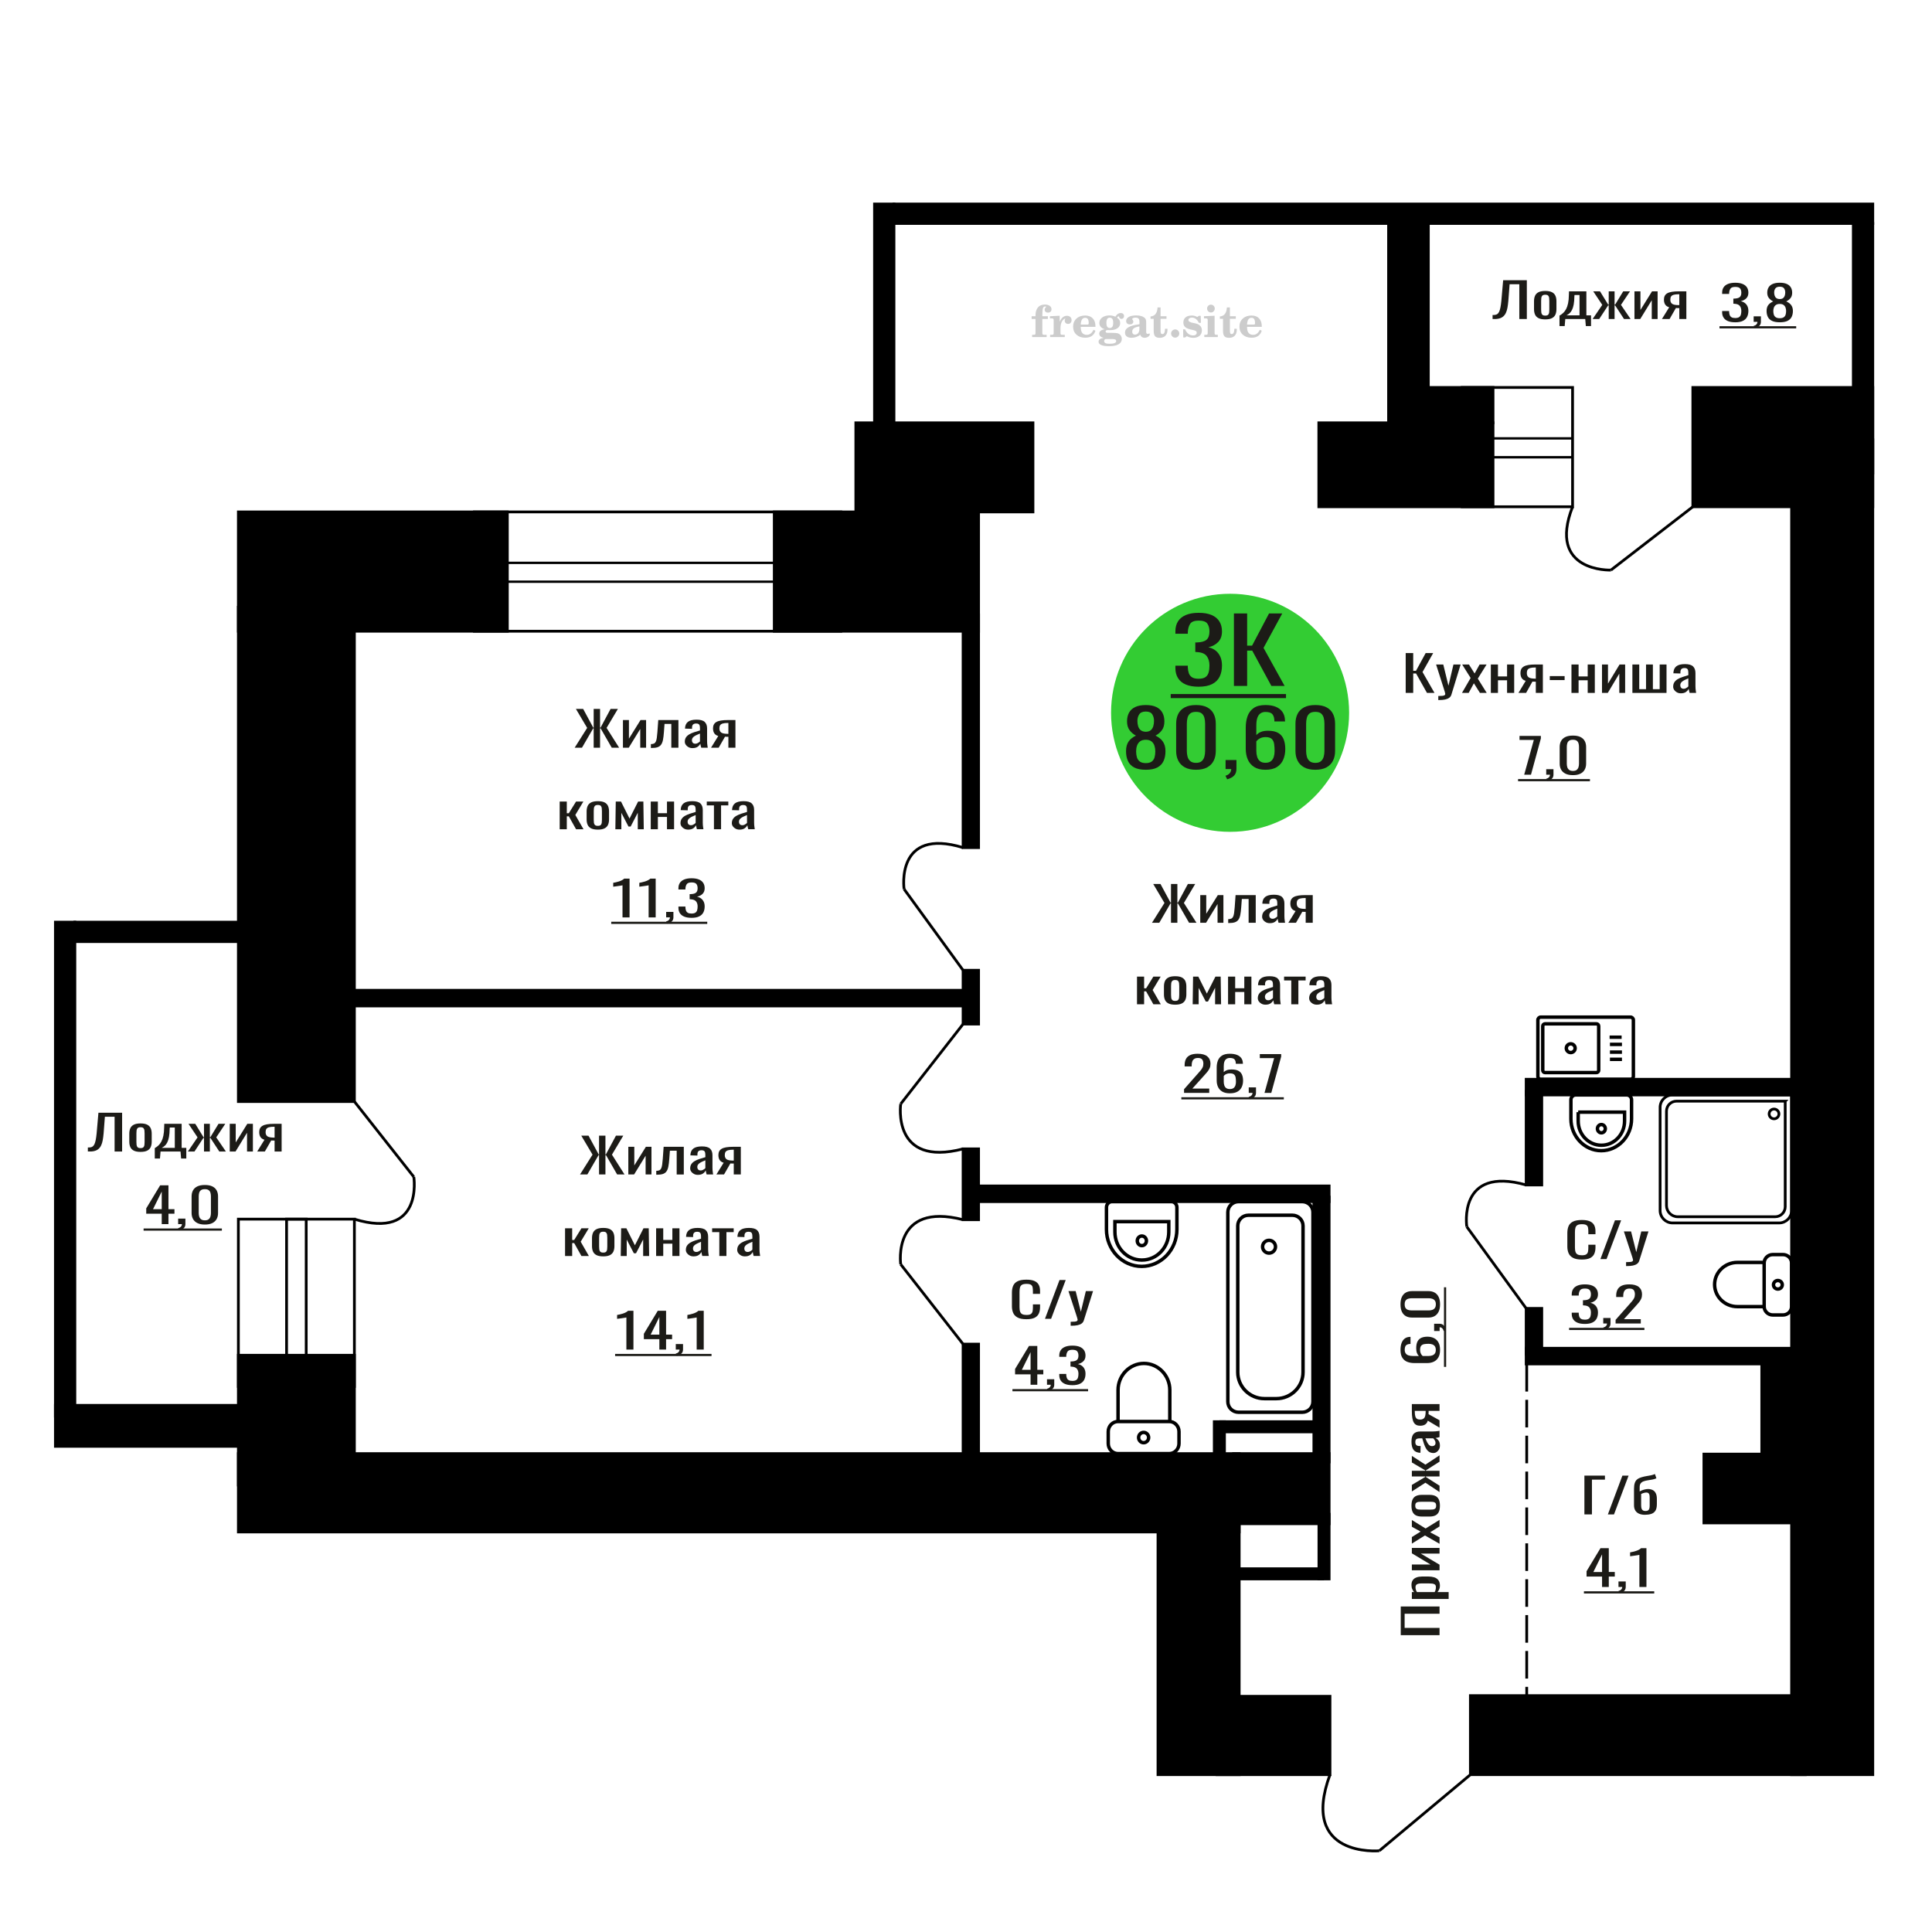
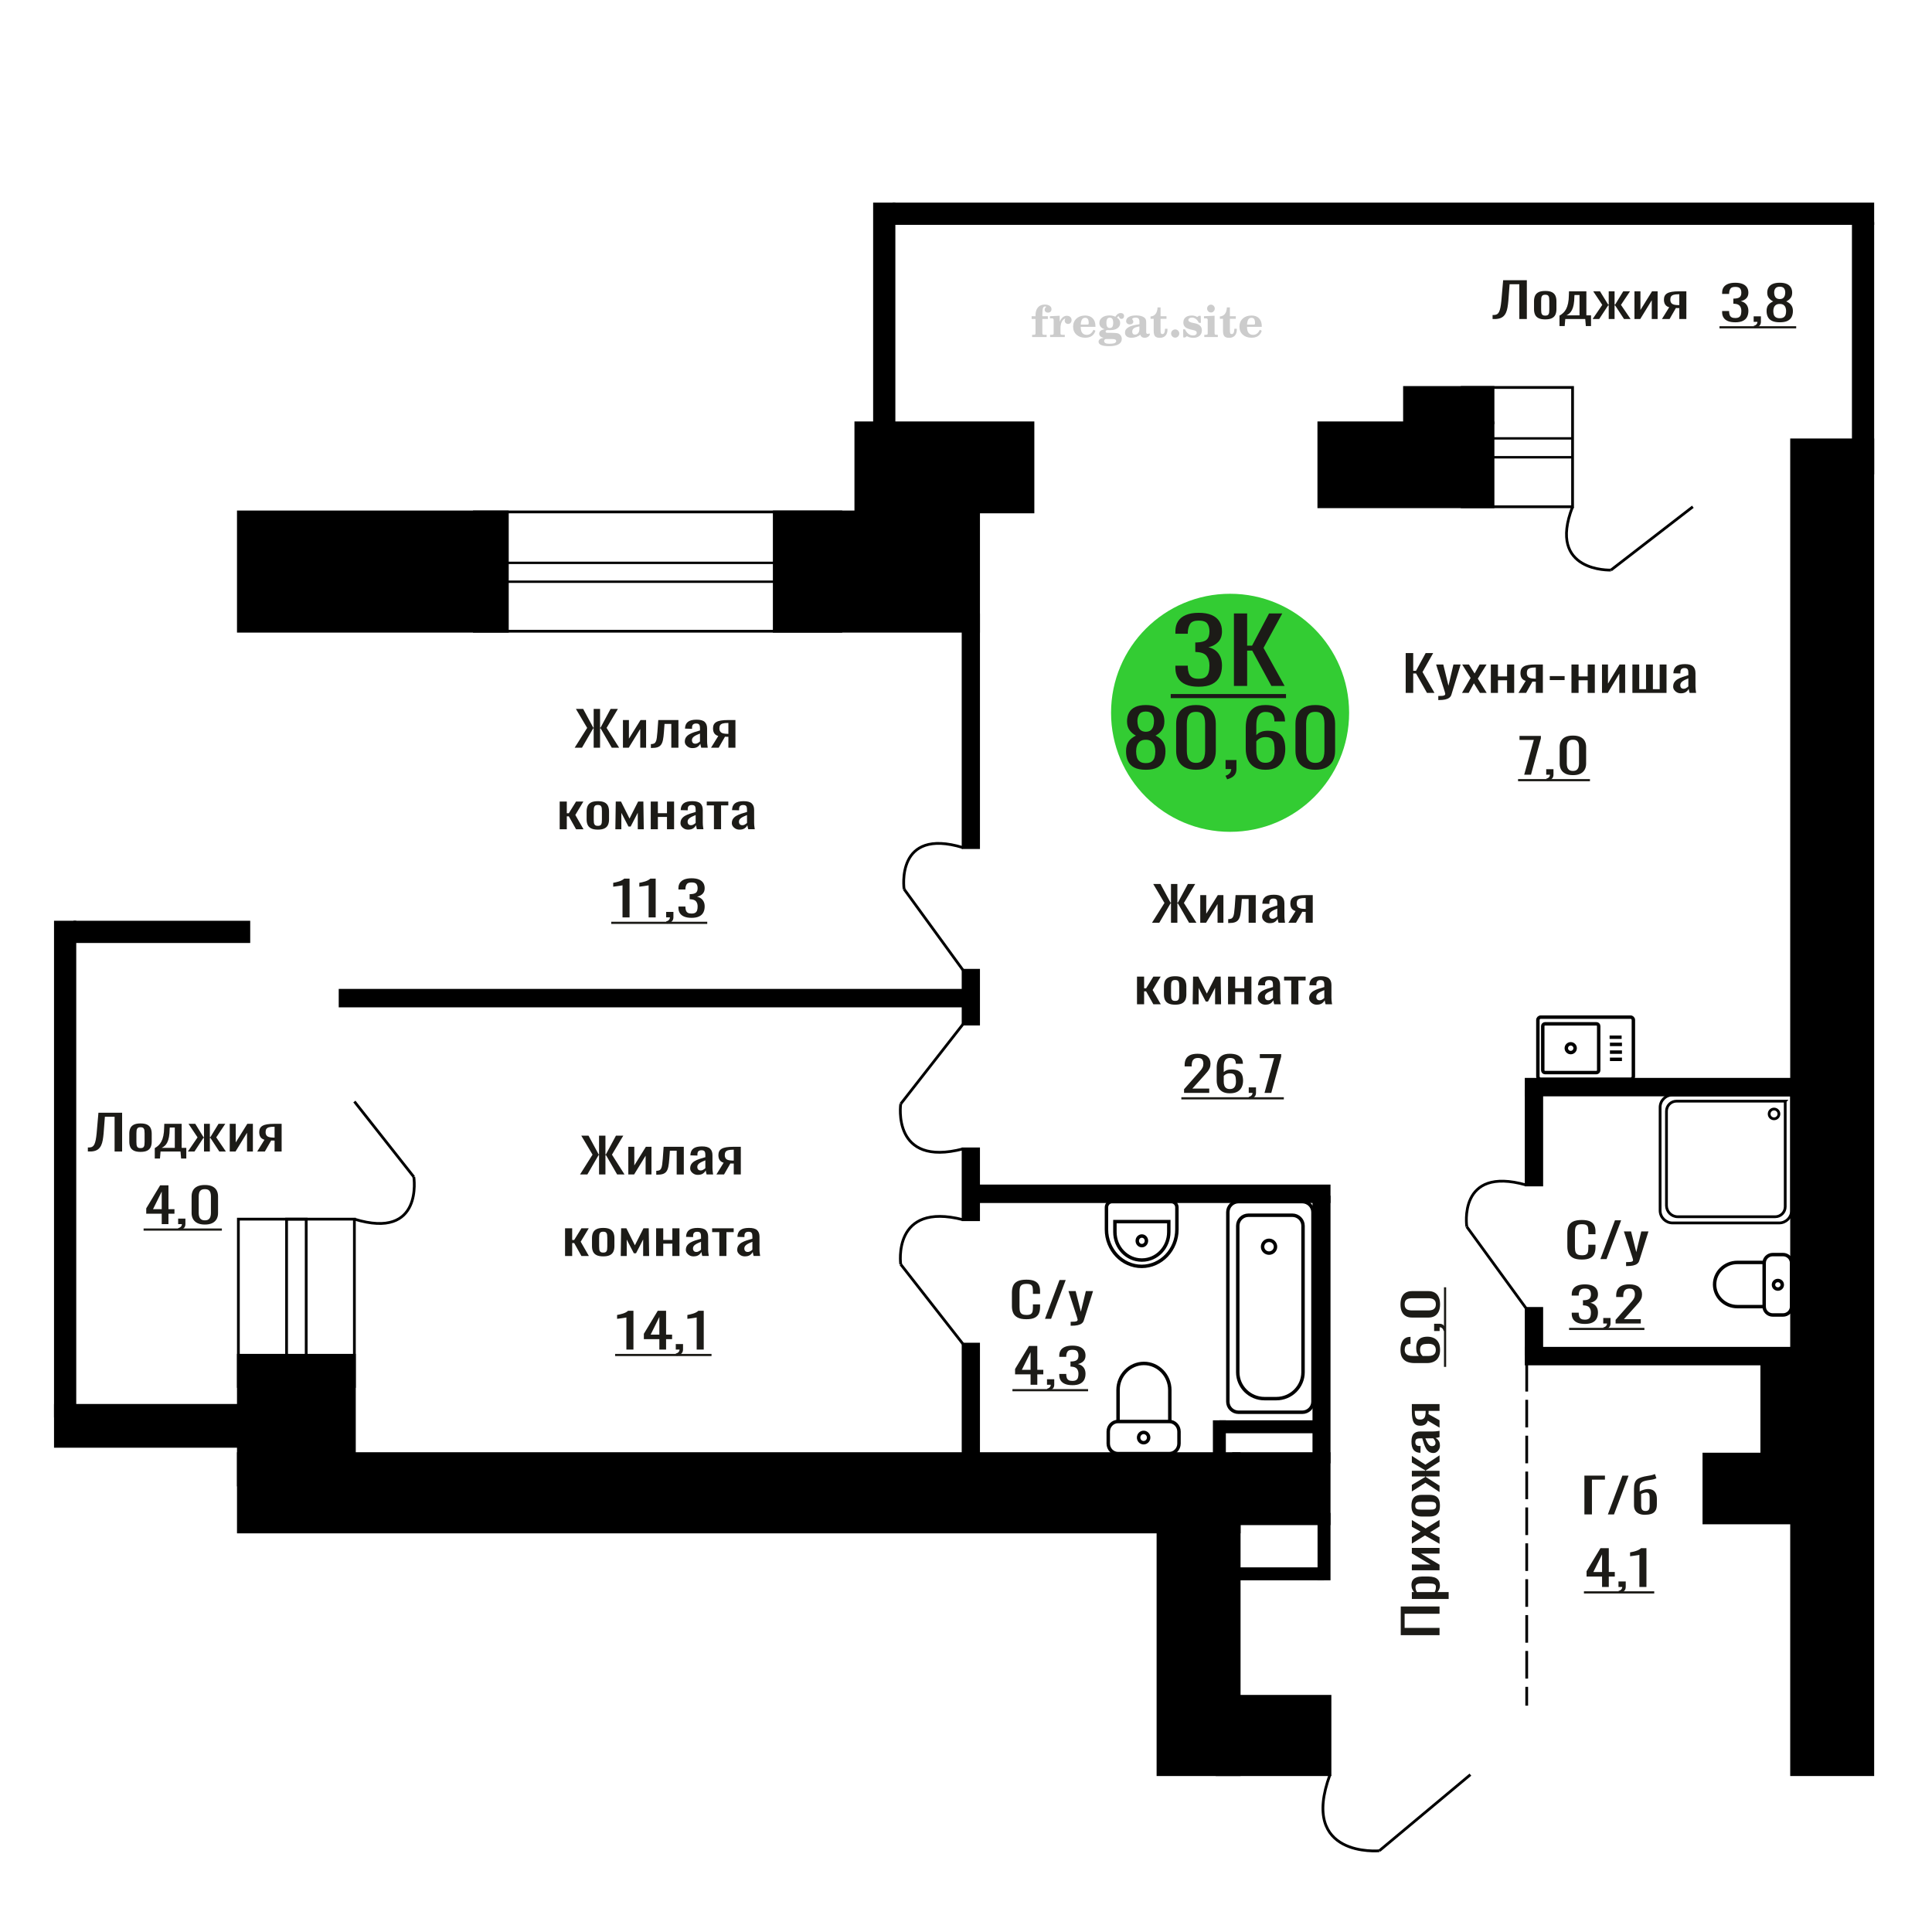
<svg xmlns="http://www.w3.org/2000/svg" xml:space="preserve" width="140mm" height="140mm" version="1.1" style="shape-rendering:geometricPrecision; text-rendering:geometricPrecision; image-rendering:optimizeQuality; fill-rule:evenodd; clip-rule:evenodd" viewBox="0 0 14000 14000">
  <defs>
    <style type="text/css">
   
    .str0 {stroke:black;stroke-width:25;stroke-miterlimit:22.926}
    .str1 {stroke:black;stroke-width:20;stroke-miterlimit:22.926}
    .str2 {stroke:black;stroke-width:20;stroke-miterlimit:22.926;stroke-dasharray:200 60}
    .fil1 {fill:none}
    .fil5 {fill:black}
    .fil2 {fill:#1C1B17}
    .fil3 {fill:#33CC33}
    .fil0 {fill:#1C1B17;fill-rule:nonzero}
    .fil4 {fill:#CCCCCC;fill-rule:nonzero}
   
  </style>
  </defs>
  <g id="Слой_x0020_1">
    <path class="fil0" d="M7438.05 9559.54c-27.69,0 -49.19,-4.16 -64.49,-12.49 -15.3,-8.33 -25.92,-19.55 -31.88,-33.66 -5.95,-14.12 -8.93,-29.85 -8.93,-47.2l0 -99.25c0,-18.98 2.98,-35.52 8.93,-49.63 5.96,-14.11 16.58,-25.05 31.88,-32.8 15.3,-7.75 36.8,-11.62 64.49,-11.62 24.48,0 43.89,3.24 58.21,9.72 14.34,6.47 24.64,15.73 30.92,27.76 6.27,12.03 9.42,26.49 9.42,43.38l0 22.21 -51.68 0 0 -19.78c0,-10.41 -0.74,-19.61 -2.19,-27.59 -1.45,-7.98 -5.39,-14.17 -11.83,-18.57 -6.45,-4.39 -17.23,-6.59 -32.36,-6.59 -15.47,0 -26.73,2.37 -33.82,7.11 -7.08,4.75 -11.67,11.45 -13.76,20.13 -2.1,8.68 -3.15,18.8 -3.15,30.37l0 111.4c0,14.11 1.62,25.27 4.83,33.49 3.22,8.21 8.54,14.05 15.94,17.52 7.41,3.47 17.4,5.21 29.96,5.21 14.81,0 25.44,-2.37 31.87,-7.12 6.45,-4.74 10.47,-11.28 12.08,-19.61 1.62,-8.32 2.43,-18.04 2.43,-29.15l0 -20.82 51.68 0 0 20.82c0,17.12 -2.9,32.22 -8.7,45.29 -5.79,13.07 -15.77,23.25 -29.94,30.54 -14.17,7.29 -34.15,10.93 -59.91,10.93z" />
    <polygon id="1" class="fil0" points="7572.34,9556.42 7677.66,9275.32 7722.58,9275.32 7616.79,9556.42 " />
    <path id="2" class="fil0" d="M7758.34 9606.74l0 -28.46c12.55,0 22.53,-0.4 29.94,-1.21 7.4,-0.81 12.72,-2.31 15.95,-4.51 3.22,-2.2 4.83,-5.27 4.83,-9.2 0,-2.08 -1.13,-6.71 -3.38,-13.88 -2.26,-7.17 -4.68,-14.81 -7.25,-22.91l-56.04 -170.74 52.17 0 37.68 149.92 36.23 -149.92 52.17 0 -66.66 211.7c-2.9,9.71 -8.21,17.41 -15.94,23.07 -7.72,5.67 -17.64,9.78 -29.7,12.32 -12.09,2.55 -26.66,3.82 -43.72,3.82l-6.28 0z" />
    <path class="fil1 str0" d="M8101.79 10533.49l370.65 0c39.05,0 71,-32.85 71,-73l0 -86.79c0,-40.16 -31.95,-73.01 -71,-73.01l-370.65 0c-39.06,0 -71.01,32.85 -71.01,73.01l0 86.79c0,40.15 31.95,73 71.01,73zm0 -232.8l375.08 0 0 -227.91c0,-106.06 -84.39,-192.82 -187.54,-192.82l0 0c-103.15,0 -187.54,86.76 -187.54,192.82l0 227.91zm185.32 153.77c20.07,0 36.34,-16.73 36.34,-37.37 0,-20.64 -16.27,-37.37 -36.34,-37.37 -20.07,0 -36.34,16.73 -36.34,37.37 0,20.64 16.27,37.37 36.34,37.37z" />
    <path class="fil0" d="M7467.95 10034.32l0 -75.31 -112.31 0 0 -38.87 100.84 -166.92 60.2 0 0 172.82 43.49 0 0 32.97 -43.49 0 0 75.31 -48.73 0zm-63.08 -108.28l63.08 0 0 -127.71 -63.08 127.71z" />
    <path id="1" class="fil0" d="M7594.58 10079.78l-8.13 -15.96c8.61,-2.08 15.37,-5.73 20.31,-10.93 4.95,-5.21 7.41,-11.4 7.41,-18.57l-27.23 0 0 -39.91 52.55 0 0 39.22c0,12.26 -3.66,22.03 -10.98,29.32 -7.33,7.29 -18.63,12.9 -33.93,16.83z" />
    <path id="2" class="fil0" d="M7770.45 10037.44c-21.03,0 -38.56,-2.89 -52.58,-8.67 -14.02,-5.79 -24.52,-14.12 -31.53,-24.99 -7.01,-10.87 -10.52,-23.71 -10.52,-38.52l0 -9.37 50.66 0c0,0.92 0,1.91 0,2.95 0,1.04 0,2.14 0,3.3 0.32,8.32 1.66,15.84 4.06,22.55 2.38,6.71 6.69,12.03 12.9,15.97 6.21,3.93 15.22,5.9 27.01,5.9 12.42,0 21.81,-2.14 28.18,-6.42 6.38,-4.28 10.67,-10.36 12.9,-18.22 2.24,-7.87 3.35,-16.89 3.35,-27.07 0,-14.81 -3.74,-26.9 -11.24,-36.27 -7.47,-9.37 -20.62,-14.52 -39.42,-15.44 -0.95,-0.23 -2.15,-0.35 -3.58,-0.35 -1.43,0 -2.63,0 -3.58,0l0 -37.13c0.95,0 2.07,0 3.35,0 1.26,0 2.38,0 3.34,0 18.15,-0.46 31.22,-3.93 39.18,-10.41 7.97,-6.48 11.95,-17.24 11.95,-32.28 0,-12.72 -2.95,-22.9 -8.84,-30.54 -5.89,-7.63 -17.6,-11.45 -35.13,-11.45 -17.51,0 -29.15,4.22 -34.88,12.67 -5.74,8.44 -8.92,19.26 -9.55,32.45 0,0.92 0,1.9 0,2.95 0,1.04 0,2.02 0,2.95l-50.66 0 0 -9.37c0,-15.04 3.51,-27.88 10.52,-38.53 7.01,-10.64 17.6,-18.85 31.77,-24.64 14.18,-5.78 31.78,-8.67 52.8,-8.67 21.35,0 39.03,2.89 53.04,8.67 14.02,5.79 24.54,14.06 31.55,24.82 7.01,10.76 10.51,23.65 10.51,38.69 0,16.89 -5.01,30.43 -15.05,40.61 -10.04,10.18 -23.49,17.12 -40.38,20.82 11.79,2.54 21.75,6.94 29.87,13.19 8.13,6.24 14.42,14.17 18.87,23.77 4.46,9.6 6.69,20.76 6.69,33.49 0,16.66 -3.18,31.17 -9.56,43.55 -6.36,12.38 -16.56,21.98 -30.58,28.81 -14.02,6.82 -32.5,10.23 -55.42,10.23z" />
    <polygon id="3" class="fil2" points="7336.53,10065.87 7884.65,10065.87 7884.65,10081.64 7336.53,10081.64 " />
    <circle class="fil3" cx="8913.68" cy="5165.22" r="862.55" />
    <path class="fil0" d="M8302.95 5577.99c-34.86,0 -62.8,-5.49 -83.8,-16.47 -21.02,-10.97 -36.18,-26.59 -45.49,-46.84 -9.31,-20.25 -13.96,-44.01 -13.96,-71.26 0,-15.52 1.67,-29.15 5.02,-40.88 3.33,-11.74 8.22,-22.05 14.68,-30.95 6.45,-8.89 14.08,-16.65 22.92,-23.28 8.83,-6.62 18.49,-12.59 29,-17.88 -19.1,-10.23 -34.61,-23.57 -46.56,-40.04 -11.93,-16.46 -17.9,-37.38 -17.9,-62.74 0,-24.23 4.77,-45.23 14.32,-63.03 9.56,-17.79 24.47,-31.51 44.77,-41.16 20.3,-9.65 45.97,-14.48 77,-14.48 31.04,0 56.46,4.83 76.28,14.48 19.82,9.65 34.5,23.37 44.05,41.16 9.56,17.8 14.33,38.8 14.33,63.03 0,25.74 -5.86,46.75 -17.55,63.03 -11.69,16.28 -27.33,29.52 -46.91,39.75 10.51,5.29 20.17,11.26 29,17.88 8.84,6.63 16.47,14.39 22.92,23.28 6.45,8.9 11.47,19.21 15.05,30.95 3.58,11.73 5.37,25.36 5.37,40.88 0,27.25 -4.65,51.01 -13.97,71.26 -9.31,20.25 -24.35,35.87 -45.13,46.84 -20.76,10.98 -48.58,16.47 -83.44,16.47zm0 -48.26c18.63,0 32.95,-3.79 42.98,-11.36 10.02,-7.57 16.82,-17.79 20.41,-30.66 3.58,-12.87 5.37,-27.26 5.37,-43.16 0,-14.38 -2.03,-27.91 -6.08,-40.59 -4.06,-12.68 -11.11,-23.09 -21.13,-31.23 -10.03,-8.14 -23.88,-12.21 -41.55,-12.21 -17.66,0 -31.64,3.97 -41.9,11.92 -10.26,7.95 -17.55,18.27 -21.84,30.95 -4.31,12.68 -6.45,26.4 -6.45,41.16 0,15.9 1.91,30.29 5.73,43.16 3.82,12.87 10.86,23.09 21.13,30.66 10.26,7.57 24.71,11.36 43.33,11.36zm0 -227.13c16.23,-0.38 28.53,-4.35 36.88,-11.92 8.37,-7.57 14.22,-17.32 17.56,-29.24 3.34,-11.93 5.01,-24.32 5.01,-37.2 0,-18.92 -4.3,-35.01 -12.89,-48.26 -8.59,-13.25 -24.12,-19.87 -46.56,-19.87 -22.44,0 -38.2,6.62 -47.27,19.87 -9.08,13.25 -13.61,29.34 -13.61,48.26 0,12.88 1.66,25.27 5.01,37.2 3.34,11.92 9.43,21.67 18.26,29.24 8.85,7.57 21.37,11.54 37.61,11.92z" />
    <path id="1" class="fil0" d="M8666.81 5577.99c-32.94,0 -60.04,-5.87 -81.28,-17.6 -21.26,-11.74 -37.01,-27.82 -47.28,-48.27 -10.27,-20.44 -15.41,-43.72 -15.41,-69.84l0 -198.16c0,-26.88 5.03,-50.44 15.05,-70.69 10.03,-20.26 25.66,-36.06 46.92,-47.42 21.24,-11.35 48.58,-17.03 82,-17.03 33.43,0 60.66,5.68 81.66,17.03 21.01,11.36 36.53,27.16 46.56,47.42 10.03,20.25 15.04,43.81 15.04,70.69l0 198.16c0,26.5 -5.13,49.97 -15.39,70.41 -10.27,20.44 -25.91,36.44 -46.92,47.98 -21.01,11.55 -48,17.32 -80.95,17.32zm0 -49.97c18.16,0 31.88,-4.16 41.19,-12.49 9.31,-8.33 15.76,-19.02 19.34,-32.08 3.58,-13.06 5.37,-26.59 5.37,-40.6l0 -199.3c0,-14.76 -1.66,-28.67 -5.01,-41.73 -3.34,-13.06 -9.67,-23.57 -18.98,-31.52 -9.31,-7.95 -23.27,-11.92 -41.91,-11.92 -18.61,0 -32.71,3.97 -42.25,11.92 -9.55,7.95 -16,18.46 -19.34,31.52 -3.35,13.06 -5.01,26.97 -5.01,41.73l0 199.3c0,14.01 1.79,27.54 5.37,40.6 3.57,13.06 10.26,23.75 20.05,32.08 9.79,8.33 23.52,12.49 41.18,12.49z" />
    <path id="2" class="fil0" d="M8892.45 5647.26l-12.18 -26.12c12.89,-3.4 23.04,-9.37 30.43,-17.88 7.41,-8.52 11.12,-18.65 11.12,-30.38l-40.84 0 0 -65.3 78.79 0 0 64.16c0,20.07 -5.48,36.06 -16.47,47.98 -10.99,11.93 -27.93,21.11 -50.85,27.54z" />
    <path id="3" class="fil0" d="M9169.64 5577.99c-33.43,0 -60.65,-6.72 -81.65,-20.16 -21.02,-13.44 -36.42,-31.61 -46.21,-54.51 -9.79,-22.9 -14.68,-48.36 -14.68,-76.37l0 -155.01c0,-29.9 4.3,-57.16 12.89,-81.76 8.6,-24.61 23.29,-44.29 44.05,-59.06 20.78,-14.76 49.31,-22.14 85.6,-22.14 30.09,0 55.51,4.35 76.28,13.06 20.78,8.71 36.77,21.39 47.99,38.04 11.23,16.66 17.08,36.91 17.55,60.76 0,0.75 0.12,1.8 0.36,3.12 0.24,1.33 0.35,2.56 0.35,3.69l-77.35 0c0,-22.33 -4.54,-39.37 -13.61,-51.1 -9.07,-11.74 -26.26,-17.6 -51.57,-17.6 -13.85,0 -25.78,3.5 -35.81,10.5 -10.03,7 -17.55,17.7 -22.57,32.08 -5.01,14.39 -7.52,32.94 -7.52,55.65l0 69.84c7.65,-9.47 18.51,-17.13 32.59,-23 14.09,-5.87 31.4,-8.8 51.93,-8.8 31.99,0 57.07,5.49 75.21,16.47 18.14,10.98 31.04,26.4 38.68,46.27 7.64,19.88 11.46,43.25 11.46,70.13 0,27.63 -4.78,52.8 -14.33,75.52 -9.55,22.71 -24.82,40.78 -45.84,54.22 -21,13.44 -48.94,20.16 -83.8,20.16zm0 -50.53c17.18,0 30.56,-3.88 40.1,-11.64 9.57,-7.76 16.37,-18.08 20.43,-30.95 4.05,-12.87 6.08,-26.88 6.08,-42.02 0,-18.17 -1.07,-35.01 -3.22,-50.53 -2.16,-15.52 -7.76,-27.92 -16.84,-37.2 -9.07,-9.27 -24.59,-13.91 -46.55,-13.91 -10.5,0 -20.05,1.52 -28.66,4.55 -8.59,3.02 -15.99,6.9 -22.2,11.64 -6.21,4.73 -11.21,9.74 -15.04,15.04l0 68.71c0,15.52 2.04,29.9 6.1,43.15 4.05,13.25 10.86,23.76 20.41,31.52 9.55,7.76 22.68,11.64 39.39,11.64z" />
    <path id="4" class="fil0" d="M9531.35 5577.99c-32.95,0 -60.04,-5.87 -81.29,-17.6 -21.25,-11.74 -37.01,-27.82 -47.27,-48.27 -10.27,-20.44 -15.41,-43.72 -15.41,-69.84l0 -198.16c0,-26.88 5.02,-50.44 15.05,-70.69 10.03,-20.26 25.66,-36.06 46.92,-47.42 21.24,-11.35 48.57,-17.03 82,-17.03 33.43,0 60.65,5.68 81.66,17.03 21.01,11.36 36.53,27.16 46.56,47.42 10.03,20.25 15.03,43.81 15.03,70.69l0 198.16c0,26.5 -5.12,49.97 -15.39,70.41 -10.26,20.44 -25.91,36.44 -46.91,47.98 -21.02,11.55 -48,17.32 -80.95,17.32zm0 -49.97c18.15,0 31.88,-4.16 41.19,-12.49 9.31,-8.33 15.75,-19.02 19.34,-32.08 3.58,-13.06 5.37,-26.59 5.37,-40.6l0 -199.3c0,-14.76 -1.66,-28.67 -5.01,-41.73 -3.34,-13.06 -9.67,-23.57 -18.98,-31.52 -9.31,-7.95 -23.28,-11.92 -41.91,-11.92 -18.62,0 -32.71,3.97 -42.26,11.92 -9.55,7.95 -15.99,18.46 -19.33,31.52 -3.35,13.06 -5.01,26.97 -5.01,41.73l0 199.3c0,14.01 1.79,27.54 5.37,40.6 3.57,13.06 10.26,23.75 20.05,32.08 9.78,8.33 23.52,12.49 41.18,12.49z" />
    <path class="fil0" d="M8685.28 4976.24c-37.31,0 -68.42,-5.41 -93.3,-16.21 -24.88,-10.81 -43.54,-26.37 -55.98,-46.69 -12.44,-20.31 -18.65,-44.3 -18.65,-71.97l0 -17.5 89.9 0c0,1.73 0,3.56 0,5.51 0,1.94 0,4 0,6.16 0.57,15.56 2.97,29.61 7.21,42.14 4.25,12.54 11.87,22.48 22.9,29.83 11.03,7.35 27,11.02 47.92,11.02 22.06,0 38.73,-4 50.05,-12 11.3,-7.99 18.94,-19.34 22.91,-34.04 3.95,-14.69 5.92,-31.55 5.92,-50.57 0,-27.66 -6.64,-50.25 -19.92,-67.75 -13.29,-17.51 -36.62,-27.13 -69.98,-28.86 -1.7,-0.43 -3.82,-0.65 -6.37,-0.65 -2.53,0 -4.65,0 -6.35,0l0 -69.37c1.7,0 3.67,0 5.94,0 2.26,0 4.23,0 5.93,0 32.24,-0.87 55.42,-7.35 69.55,-19.45 14.14,-12.11 21.2,-32.21 21.2,-60.3 0,-23.78 -5.22,-42.8 -15.68,-57.06 -10.47,-14.27 -31.24,-21.4 -62.35,-21.4 -31.1,0 -51.74,7.89 -61.92,23.67 -10.17,15.78 -15.82,35.98 -16.96,60.62 0,1.73 0,3.57 0,5.51 0,1.95 0,3.79 0,5.51l-89.9 0 0 -17.5c0,-28.1 6.21,-52.09 18.65,-71.97 12.44,-19.89 31.24,-35.23 56.41,-46.04 25.16,-10.8 56.4,-16.21 93.72,-16.21 37.88,0 69.27,5.41 94.15,16.21 24.88,10.81 43.55,26.26 55.99,46.36 12.44,20.1 18.65,44.2 18.65,72.3 0,31.55 -8.91,56.84 -26.71,75.86 -17.82,19.02 -41.7,31.98 -71.67,38.9 20.91,4.75 38.59,12.97 53,24.64 14.42,11.67 25.59,26.47 33.5,44.41 7.92,17.94 11.88,38.8 11.88,62.57 0,31.12 -5.65,58.25 -16.96,81.37 -11.31,23.13 -29.4,41.07 -54.28,53.82 -24.88,12.75 -57.68,19.13 -98.4,19.13z" />
    <polygon id="1" class="fil0" points="8941.45,4970.4 8941.45,4445.21 9037.28,4445.21 9037.28,4678.63 9072.92,4678.63 9195.9,4445.21 9291.75,4445.21 9156.04,4694.84 9308.71,4970.4 9212.86,4970.4 9073.77,4714.29 9037.28,4714.29 9037.28,4970.4 " />
    <polygon id="2" class="fil2" points="8483.42,5029.34 9318.89,5029.34 9318.89,5058.81 8483.42,5058.81 " />
    <path class="fil4" d="M7475.57 2311.43l0 -20 28.15 0 0 -6.35c0,-24.71 5.87,-43.87 17.67,-57.58 11.8,-13.7 28.37,-20.53 49.64,-20.53 14.92,0 26.72,3.07 35.45,9.16 8.74,6.08 13.13,14.28 13.13,24.6 0,7.68 -2.33,13.71 -6.99,18.1 -4.65,4.39 -11.11,6.56 -19.42,6.56 -6.82,0 -12.38,-2.01 -16.67,-6.03 -4.28,-4.02 -6.45,-9.21 -6.45,-15.5 0,-6.62 2.96,-12.49 8.94,-17.68 1.22,-1.22 1.85,-2.01 1.85,-2.33 0,-1.11 -0.53,-1.96 -1.53,-2.43 -1.06,-0.53 -2.75,-0.8 -5.13,-0.8 -7.89,0 -13.34,4.03 -16.36,12.02 -3.07,7.99 -4.6,24.23 -4.6,48.73l0 10.06 39.95 0 0 20 -39.95 0 0 102.87c0,4.66 0.95,7.83 2.91,9.52 1.96,1.7 5.72,2.54 11.27,2.54l16.94 0 0 15.88 -105.41 0 0 -15.88 13.91 -0.31c4.24,-0.21 7.09,-1.11 8.63,-2.81 1.48,-1.64 2.22,-4.6 2.22,-8.94l0 -102.87 -28.15 0z" />
    <path id="1" class="fil4" d="M7609.45 2442.24l0 -15.88 14.87 -0.31c4.34,-0.32 7.25,-1.27 8.68,-2.86 1.43,-1.59 2.17,-4.55 2.17,-8.89l0 -95.04c0,-5.08 -1.11,-8.47 -3.39,-10.11 -2.27,-1.64 -6.98,-2.48 -14.13,-2.48 -0.95,0 -2.48,0.05 -4.6,0.16 -2.12,0.1 -3.7,0.15 -4.87,0.15l0 -15.55 70.75 -3.5 0 43.71c6.25,-14.34 13.65,-25.18 22.39,-32.49 8.67,-7.25 18.46,-10.9 29.42,-10.9 10.16,0 18.41,2.86 24.76,8.52 6.35,5.72 9.53,12.97 9.53,21.86 0,8.67 -2.33,15.61 -7.04,20.85 -4.71,5.23 -10.9,7.83 -18.57,7.83 -7.15,0 -12.97,-2.28 -17.47,-6.88 -4.49,-4.61 -6.77,-10.59 -6.77,-17.94 0,-2.91 0.48,-5.56 1.43,-8.04 0.9,-2.49 2.38,-4.87 4.34,-7.15 -11.8,3.81 -20.75,12.01 -26.94,24.5 -6.19,12.49 -9.31,28.79 -9.31,48.84l0 33.66c0,4.34 0.74,7.3 2.22,8.94 1.54,1.7 4.39,2.6 8.63,2.81l20.27 0.31 0 15.88 -106.37 0z" />
    <path id="2" class="fil4" d="M7923.83 2389.85l13.97 6.67c-4.97,16.62 -13.65,29.26 -26.09,37.89 -12.48,8.62 -28.31,12.91 -47.51,12.91 -26.36,0 -47.58,-7.41 -63.77,-22.17 -16.14,-14.77 -24.23,-34.13 -24.23,-58.1 0,-23.92 8.04,-43.4 24.07,-58.32 16.09,-14.92 37.1,-22.38 63.03,-22.38 23.65,0 42.01,6.82 55.14,20.53 13.12,13.65 19.68,32.86 19.68,57.52l0 4.18 -106.68 0 0 2.17c0,18.36 3.7,32.23 11.06,41.59 7.41,9.37 18.41,14.02 32.97,14.02 10.63,0 20,-3.06 28.04,-9.2 8.1,-6.14 14.87,-15.24 20.32,-27.31zm-92.39 -37.78l48.79 0c3.33,0 5.66,-0.74 6.98,-2.17 1.33,-1.43 2.02,-4.07 2.02,-7.94 0,-13.65 -2.07,-23.6 -6.14,-29.79 -4.08,-6.19 -10.48,-9.31 -19.26,-9.31 -10.11,0 -17.84,4.07 -23.18,12.17 -5.29,8.15 -8.36,20.48 -9.21,37.04z" />
    <path id="3" class="fil4" d="M7996.43 2448.01c-10.26,-2.59 -17.99,-6.41 -23.23,-11.54 -5.23,-5.13 -7.83,-11.43 -7.83,-19 0,-8.36 3.44,-15.24 10.37,-20.69 6.94,-5.39 16.94,-9.1 29.96,-11.06 -12.81,-3.43 -22.55,-9.04 -29.27,-16.93 -6.72,-7.83 -10.1,-17.41 -10.1,-28.68 0,-16.09 6.82,-29.21 20.47,-39.26 13.66,-10.11 31.49,-15.14 53.5,-15.14 7.78,0 15.08,0.8 22.02,2.33 6.93,1.54 13.65,3.86 20.16,6.93l5.45 -7.88c4.23,-6.03 9.31,-10.64 15.18,-13.92 5.88,-3.28 12.02,-4.92 18.42,-4.92 7.04,0 12.75,2.01 17.2,6.03 4.44,4.08 6.67,9.26 6.67,15.56 0,6.19 -1.7,11.27 -5.14,15.13 -3.38,3.87 -7.83,5.82 -13.28,5.82 -3.76,0 -6.93,-0.79 -9.63,-2.38 -2.7,-1.64 -4.87,-4.07 -6.51,-7.35 -0.63,-1.27 -1,-2.81 -1.22,-4.66 -0.31,-2.59 -1.43,-3.91 -3.28,-4.02 -1.85,0 -3.91,0.9 -6.19,2.7 -2.27,1.8 -4.13,4.07 -5.55,6.82 7.83,5.4 13.54,11.17 17.14,17.36 3.6,6.25 5.4,13.39 5.4,21.43 0,16.14 -6.56,28.79 -19.63,37.94 -13.07,9.16 -31.23,13.76 -54.46,13.76 -1.95,0 -4.71,-0.1 -8.25,-0.32 -3.49,-0.21 -6.03,-0.31 -7.57,-0.31 -4.87,0 -8.68,0.9 -11.37,2.75 -2.76,1.8 -4.13,4.29 -4.13,7.46 0,3.65 1.21,6.19 3.65,7.62 2.43,1.43 6.67,2.17 12.75,2.17l23.02 0c12.07,0 22.6,0.37 31.54,1.16 8.99,0.8 15.13,1.8 18.57,3.02 8.68,3.12 15.45,8.26 20.32,15.5 4.87,7.25 7.31,15.62 7.31,25.09 0,16.72 -7.94,29.58 -23.82,38.57 -15.87,9 -38.63,13.5 -68.31,13.5 -25.24,0 -44.24,-2.75 -56.99,-8.2 -12.76,-5.51 -19.16,-13.66 -19.16,-24.5 0,-7.15 3.12,-13.08 9.31,-17.89 6.19,-4.82 15.03,-8.15 26.51,-10zm15.62 8.84c-4.03,1.64 -6.88,3.54 -8.58,5.66 -1.69,2.11 -2.54,4.87 -2.54,8.31 0,6.93 3.02,12.06 9,15.34 5.98,3.33 15.29,4.98 27.94,4.98 17.14,0 29.84,-1.59 38.05,-4.71 8.2,-3.18 12.33,-8.05 12.33,-14.72 0,-5.23 -2.23,-9.04 -6.67,-11.37 -4.45,-2.33 -12.07,-3.49 -22.86,-3.49l-46.67 0zm5.39 -117.59c0,13.07 1.96,22.6 5.88,28.58 3.97,5.98 10.1,8.99 18.52,8.99 8.46,0 14.71,-3.01 18.78,-9.1 4.02,-6.03 6.04,-15.5 6.04,-28.47 0,-12.7 -2.02,-22.12 -6.04,-28.2 -4.07,-6.09 -10.32,-9.16 -18.78,-9.16 -8.42,0 -14.55,3.07 -18.52,9.16 -3.92,6.08 -5.88,15.5 -5.88,28.2z" />
    <path id="4" class="fil4" d="M8256.57 2365.4c-18.79,3.02 -32.17,7.47 -40.11,13.34 -7.99,5.87 -11.96,14.13 -11.96,24.82 0,6.51 1.8,11.64 5.34,15.5 3.55,3.81 8.37,5.72 14.35,5.72 9.78,0 17.67,-3.65 23.54,-10.96 5.88,-7.3 8.84,-17.3 8.84,-30l0 -18.42zm49.21 40.22c0,5.08 0.9,8.68 2.7,10.85 1.8,2.17 4.76,3.23 8.79,3.23 1.85,0 3.96,-0.53 6.35,-1.64 2.38,-1.06 3.86,-1.59 4.49,-1.59 1.22,0 2.23,0.37 2.97,1.22 0.68,0.84 1.06,2.01 1.06,3.59 0,6.62 -3.76,12.65 -11.33,18.16 -7.57,5.45 -16.61,8.2 -27.15,8.2 -7.88,0 -14.6,-2.07 -20.16,-6.25 -5.61,-4.18 -8.89,-9.57 -9.94,-16.14 -8.68,7.09 -18.53,12.6 -29.53,16.51 -11.01,3.92 -22.33,5.88 -34.03,5.88 -15.18,0 -26.99,-3.28 -35.35,-9.9 -8.36,-6.61 -12.54,-15.93 -12.54,-27.94 0,-15.98 8.42,-28.84 25.19,-38.47 16.78,-9.68 43.34,-16.93 79.59,-21.8l0 -17.25c0,-11.17 -2.22,-19.05 -6.67,-23.71 -4.44,-4.65 -11.85,-6.98 -22.17,-6.98 -6.72,0 -12.38,1.11 -16.94,3.33 -4.6,2.22 -6.93,4.82 -6.93,7.67 0,0.74 1.38,2.86 4.13,6.41 2.75,3.49 4.13,7.41 4.13,11.8 0,5.98 -2.33,10.79 -7.04,14.5 -4.71,3.65 -10.85,5.5 -18.36,5.5 -7.68,0 -14.03,-2.22 -19.11,-6.67 -5.02,-4.44 -7.56,-10 -7.56,-16.72 0,-13.23 6.35,-23.49 19.05,-30.8 12.75,-7.25 30.69,-10.9 53.97,-10.9 13.02,0 24.45,1.33 34.35,3.97 9.84,2.59 17.99,6.51 24.39,11.64 5.08,3.97 8.63,8.42 10.64,13.44 2.01,4.98 3.01,12.65 3.01,22.97l0 67.89z" />
    <path id="5" class="fil4" d="M8459.62 2382.23c0,0.74 0.1,1.85 0.26,3.34 0.16,1.48 0.21,2.59 0.21,3.33 0,18.57 -4.92,33.07 -14.76,43.5 -9.9,10.37 -23.6,15.56 -41.12,15.56 -15.98,0 -27.36,-3.76 -34.08,-11.33 -6.72,-7.51 -10.05,-20.8 -10.05,-39.85l0 -86.62 -22.86 0 0 -17.04c15.72,-1 27.94,-7.14 36.62,-18.31 8.68,-11.16 13.44,-26.93 14.29,-47.2l21.8 0 0 63.82 42.86 0 0 18.73 -42.86 0 0 84.14c0,10.74 1,17.88 2.96,21.38 1.96,3.54 5.4,5.29 10.37,5.29 6.09,0 10.69,-3.23 13.87,-9.63 3.12,-6.41 4.87,-16.09 5.18,-29.11l17.31 0z" />
    <path id="6" class="fil4" d="M8515.76 2386.99c8.05,0 15.03,2.92 20.91,8.79 5.87,5.82 8.83,12.8 8.83,20.95 0,8.21 -2.91,15.24 -8.78,21.12 -5.82,5.87 -12.81,8.84 -20.96,8.84 -8.09,0 -15.02,-2.97 -20.85,-8.84 -5.87,-5.88 -8.78,-12.91 -8.78,-21.12 0,-8.04 2.96,-15.02 8.84,-20.9 5.87,-5.87 12.8,-8.84 20.79,-8.84z" />
    <path id="7" class="fil4" d="M8573.44 2386.36l13.71 0c6.51,14.39 14.76,25.4 24.76,33.02 10.06,7.62 21.22,11.43 33.61,11.43 8.09,0 14.49,-1.8 19.2,-5.34 4.77,-3.6 7.15,-8.37 7.15,-14.4 0,-5.4 -2.07,-9.52 -6.25,-12.43 -4.18,-2.91 -13.07,-5.77 -26.72,-8.58 -23.44,-4.49 -39.95,-10.84 -49.53,-18.94 -9.58,-8.1 -14.34,-19.42 -14.34,-33.97 0,-16.14 5.34,-28.63 16.03,-37.47 10.69,-8.89 25.88,-13.33 45.51,-13.33 7.3,0 14.29,0.9 20.8,2.75 6.56,1.85 12.54,4.5 17.94,7.99l12.43 -8.52 13.07 0 1.54 50.8 -14.92 0c-5.56,-11.91 -12.76,-21.27 -21.54,-27.99 -8.79,-6.72 -18.21,-10.11 -28.31,-10.11 -7.68,0 -13.92,1.69 -18.73,5.13 -4.87,3.44 -7.31,7.73 -7.31,12.91 0,9.85 12.54,16.99 37.57,21.44 3.02,0.52 5.35,0.95 6.99,1.27 17.67,3.28 31.01,9.26 39.9,17.93 8.89,8.68 13.33,19.95 13.33,33.77 0,16.66 -5.61,29.84 -16.82,39.58 -11.22,9.79 -26.52,14.66 -45.94,14.66 -8.67,0 -16.93,-1.01 -24.66,-3.07 -7.77,-2.07 -14.76,-5.03 -21.11,-8.95l-13.65 9.48 -12.75 0 -0.96 -59.06z" />
    <path id="8" class="fil4" d="M8747.06 2235.86c0,-7.88 2.7,-14.55 8.15,-20 5.45,-5.5 12.01,-8.25 19.79,-8.25 7.46,0 13.92,2.75 19.42,8.31 5.45,5.55 8.2,12.17 8.2,19.94 0,7.78 -2.7,14.45 -8.15,20.11 -5.45,5.67 -11.9,8.47 -19.47,8.47 -7.78,0 -14.34,-2.75 -19.79,-8.31 -5.45,-5.55 -8.15,-12.27 -8.15,-20.27zm54.29 178.39c0,4.44 0.74,7.51 2.17,9.1 1.48,1.59 4.39,2.49 8.73,2.7l12.6 0.31 0 15.88 -98.11 0 0 -15.88 13.81 -0.31c4.29,-0.21 7.2,-1.11 8.68,-2.81 1.53,-1.64 2.28,-4.65 2.28,-8.99l0 -95.04c0,-5.03 -1.12,-8.42 -3.39,-10.06 -2.28,-1.64 -6.93,-2.48 -13.97,-2.48 -0.95,0 -2.44,0.05 -4.61,0.16 -2.11,0.1 -3.75,0.15 -5.02,0.15l0 -15.55 76.83 -3.5 0 126.32z" />
    <path id="9" class="fil4" d="M8961.91 2382.23c0,0.74 0.1,1.85 0.26,3.34 0.16,1.48 0.21,2.59 0.21,3.33 0,18.57 -4.92,33.07 -14.76,43.5 -9.9,10.37 -23.6,15.56 -41.12,15.56 -15.98,0 -27.36,-3.76 -34.08,-11.33 -6.72,-7.51 -10.05,-20.8 -10.05,-39.85l0 -86.62 -22.86 0 0 -17.04c15.72,-1 27.94,-7.14 36.62,-18.31 8.68,-11.16 13.44,-26.93 14.29,-47.2l21.8 0 0 63.82 42.86 0 0 18.73 -42.86 0 0 84.14c0,10.74 1,17.88 2.96,21.38 1.96,3.54 5.4,5.29 10.37,5.29 6.09,0 10.69,-3.23 13.87,-9.63 3.12,-6.41 4.87,-16.09 5.18,-29.11l17.31 0z" />
    <path id="10" class="fil4" d="M9129.07 2389.85l13.97 6.67c-4.97,16.62 -13.65,29.26 -26.09,37.89 -12.48,8.62 -28.31,12.91 -47.51,12.91 -26.36,0 -47.58,-7.41 -63.77,-22.17 -16.14,-14.77 -24.23,-34.13 -24.23,-58.1 0,-23.92 8.04,-43.4 24.07,-58.32 16.09,-14.92 37.1,-22.38 63.03,-22.38 23.65,0 42.01,6.82 55.14,20.53 13.12,13.65 19.68,32.86 19.68,57.52l0 4.18 -106.68 0 0 2.17c0,18.36 3.7,32.23 11.06,41.59 7.41,9.37 18.41,14.02 32.97,14.02 10.63,0 20,-3.06 28.04,-9.2 8.1,-6.14 14.87,-15.24 20.32,-27.31zm-92.39 -37.78l48.79 0c3.33,0 5.66,-0.74 6.98,-2.17 1.33,-1.43 2.02,-4.07 2.02,-7.94 0,-13.65 -2.07,-23.6 -6.14,-29.79 -4.08,-6.19 -10.48,-9.31 -19.26,-9.31 -10.11,0 -17.84,4.07 -23.18,12.17 -5.29,8.15 -8.36,20.48 -9.21,37.04z" />
    <polygon class="fil0" points="10186.21,5021.11 10186.21,4732.53 10240.67,4732.53 10240.67,4860.79 10260.92,4860.79 10330.82,4732.53 10385.27,4732.53 10308.15,4869.7 10394.92,5021.11 10340.45,5021.11 10261.4,4880.38 10240.67,4880.38 10240.67,5021.11 " />
    <path id="1" class="fil0" d="M10422.4 5072.77l0 -29.21c12.54,0 22.5,-0.42 29.89,-1.25 7.38,-0.83 12.69,-2.38 15.91,-4.63 3.2,-2.26 4.81,-5.41 4.81,-9.44 0,-2.14 -1.12,-6.89 -3.36,-14.26 -2.26,-7.36 -4.67,-15.2 -7.24,-23.51l-55.91 -175.28 52.05 0 37.6 153.9 36.15 -153.9 52.06 0 -66.52 217.32c-2.88,9.98 -8.19,17.87 -15.9,23.69 -7.71,5.82 -17.6,10.04 -29.64,12.65 -12.06,2.61 -26.6,3.92 -43.64,3.92l-6.26 0z" />
    <polygon id="2" class="fil0" points="10594.01,5021.11 10656.67,4912.8 10595.46,4815.19 10644.61,4815.19 10685.59,4880.38 10721.74,4815.19 10772.36,4815.19 10708.73,4917.44 10773.32,5021.11 10724.15,5021.11 10680.29,4951.28 10642.69,5021.11 " />
    <polygon id="3" class="fil0" points="10803.21,5021.11 10803.21,4815.19 10854.78,4815.19 10854.78,4901.76 10920.82,4901.76 10920.82,4815.19 10972.4,4815.19 10972.4,5021.11 10920.82,5021.11 10920.82,4929.55 10854.78,4929.55 10854.78,5021.11 " />
    <path id="4" class="fil0" d="M11003.24 5021.11l52.55 -87.29c-8.99,-2.61 -16.31,-6.53 -21.93,-11.75 -5.63,-5.23 -9.73,-11.64 -12.3,-19.24 -2.57,-7.6 -3.85,-16.15 -3.85,-25.65 0,-10.93 1.93,-20.31 5.79,-28.15 3.85,-7.84 9.96,-14.25 18.3,-19.24 8.37,-4.98 19.45,-8.67 33.27,-11.04 13.82,-2.38 30.85,-3.56 51.09,-3.56l53.99 0 0 205.92 -51.09 0 0 -81.23c-5.14,0 -9.49,-0.06 -13.02,-0.18 -3.53,-0.12 -7.39,-0.29 -11.57,-0.53l-45.79 81.94 -55.44 0zm120.03 -103.32c0.65,0 1.69,0 3.14,0 1.44,0 2.32,0 2.65,0l0 -80.87c-0.33,0 -1.21,0 -2.65,0 -1.45,0 -2.33,0 -2.66,0 -15.1,0 -27.07,1.36 -35.9,4.1 -8.84,2.73 -15.04,7 -18.57,12.82 -3.53,5.82 -5.3,13.6 -5.3,23.34 0,13.54 4.1,23.63 12.3,30.28 8.18,6.65 23.85,10.09 46.99,10.33z" />
    <polygon id="5" class="fil0" points="11230.29,4928.12 11230.29,4899.27 11337.78,4899.27 11337.78,4928.12 " />
    <polygon id="6" class="fil0" points="11387.42,5021.11 11387.42,4815.19 11439,4815.19 11439,4901.76 11505.03,4901.76 11505.03,4815.19 11556.61,4815.19 11556.61,5021.11 11505.03,5021.11 11505.03,4929.55 11439,4929.55 11439,5021.11 " />
    <polygon id="7" class="fil0" points="11608.67,5021.11 11608.67,4815.19 11652.05,4815.19 11652.05,4953.77 11735.92,4815.19 11776.41,4815.19 11776.41,5021.11 11734,5021.11 11734,4881.45 11650.6,5021.11 " />
    <polygon id="8" class="fil0" points="11828.96,5021.11 11828.96,4815.19 11878.6,4815.19 11878.6,4994.03 11927.77,4994.03 11927.77,4815.19 11977.42,4815.19 11977.42,4994.03 12026.59,4994.03 12026.59,4815.19 12076.25,4815.19 12076.25,5021.11 " />
    <path id="9" class="fil0" d="M12180.36 5023.96c-10.92,0 -20.57,-2.32 -28.93,-6.95 -8.35,-4.63 -14.94,-10.57 -19.75,-17.81 -4.83,-7.24 -7.24,-14.9 -7.24,-22.98 0,-12.83 2.89,-23.63 8.68,-32.42 5.78,-8.79 13.74,-16.21 23.86,-22.27 10.12,-6.05 21.85,-11.34 35.19,-15.85 13.34,-4.51 27.4,-8.91 42.17,-13.18l0 -14.61c0,-8.31 -0.64,-15.2 -1.92,-20.66 -1.29,-5.47 -3.94,-9.56 -7.96,-12.3 -4.01,-2.73 -10.04,-4.09 -18.07,-4.09 -7.08,0 -12.77,1.18 -17.12,3.56 -4.33,2.38 -7.47,5.76 -9.4,10.15 -1.92,4.4 -2.88,9.56 -2.88,15.5l0 10.33 -51.1 -1.42c0.65,-22.8 7.71,-39.61 21.21,-50.41 13.49,-10.81 34.38,-16.21 62.66,-16.21 27.64,0 47.24,5.58 58.81,16.74 11.57,11.16 17.35,27.31 17.35,48.45l0 94.06c0,6.41 0.24,12.59 0.73,18.52 0.47,5.94 1.12,11.46 1.92,16.57 0.81,5.11 1.53,9.92 2.18,14.43l-47.25 0c-0.96,-3.8 -2.16,-8.61 -3.61,-14.43 -1.45,-5.82 -2.49,-11.1 -3.14,-15.85 -3.21,8.07 -9.39,15.61 -18.55,22.62 -9.16,7.01 -21.77,10.51 -37.84,10.51zm20.24 -32.78c5.14,0 9.97,-1.07 14.46,-3.2 4.51,-2.14 8.52,-4.58 12.06,-7.31 3.53,-2.73 5.94,-4.93 7.22,-6.59l0 -58.43c-8.02,3.33 -15.59,6.65 -22.65,9.98 -7.07,3.32 -13.26,6.83 -18.56,10.51 -5.3,3.68 -9.47,7.84 -12.53,12.47 -3.06,4.63 -4.59,9.92 -4.59,15.85 0,8.32 2.1,14.85 6.28,19.6 4.17,4.75 10.28,7.12 18.31,7.12z" />
    <path class="fil1 str0" d="M11165.17 7370.4l649.72 0c11.66,0 21.2,9.46 21.2,21.02l0 408.4c0,11.57 -9.54,21.03 -21.2,21.03l-649.72 0c-11.66,0 -21.2,-9.46 -21.2,-21.03l0 -408.4c0,-11.56 9.54,-21.02 21.2,-21.02zm30.89 48.51l372.05 0c9.15,0 16.63,7.41 16.63,16.49l0 320.44c0,9.07 -7.48,16.5 -16.63,16.5l-372.05 0c-9.15,0 -16.63,-7.43 -16.63,-16.5l0 -320.44c0,-9.08 7.48,-16.49 16.63,-16.49zm186.03 145.01c17.65,0 31.96,14.19 31.96,31.7 0,17.51 -14.31,31.7 -31.96,31.7 -17.66,0 -31.97,-14.19 -31.97,-31.7 0,-17.51 14.31,-31.7 31.97,-31.7zm281.67 -47.99l87.12 0m-84.7 52.16l87.12 0m-87.12 55.88l87.12 0m-87.12 52.16l87.12 0" />
    <path class="fil1 str0" d="M9046.55 8806.02l318.48 0c42.49,0 77.25,34.41 77.25,76.46l0 1061.32c0,105.13 -86.91,191.14 -193.13,191.14l-86.72 0c-106.23,0 -193.14,-86.01 -193.14,-191.14l0 -1061.32c0,-42.05 34.76,-76.46 77.26,-76.46zm-71.95 -98.55l462.36 0c42.49,0 77.26,34.41 77.26,76.46l0 1373.32c0,42.05 -34.77,76.45 -77.26,76.45l-462.36 0c-42.48,0 -77.25,-34.4 -77.25,-76.45l0 -1373.32c0,-42.05 34.77,-76.46 77.25,-76.46zm221.34 280.38c25.84,0 46.8,20.74 46.8,46.33 0,25.58 -20.96,46.32 -46.8,46.32 -25.85,0 -46.81,-20.74 -46.81,-46.32 0,-25.59 20.96,-46.33 46.81,-46.33z" />
    <path class="fil0" d="M4510.91 6647.74l0 -232.52c-0.31,0.23 -3.89,0.93 -10.74,2.09 -6.85,1.15 -14.58,2.31 -23.19,3.47 -8.59,1.15 -16.24,2.19 -22.92,3.12 -6.69,0.92 -10.21,1.39 -10.52,1.39l0 -28.11c5.41,-0.93 11.7,-2.2 18.88,-3.82 7.16,-1.62 14.5,-3.59 21.97,-5.9 7.49,-2.31 14.67,-5.21 21.51,-8.68 6.84,-3.47 12.67,-7.52 17.45,-12.14l38.7 0 0 281.1 -51.14 0z" />
    <path id="1" class="fil0" d="M4700.15 6647.74l0 -232.52c-0.32,0.23 -3.9,0.93 -10.74,2.09 -6.86,1.15 -14.58,2.31 -23.19,3.47 -8.59,1.15 -16.25,2.19 -22.92,3.12 -6.7,0.92 -10.21,1.39 -10.52,1.39l0 -28.11c5.41,-0.93 11.7,-2.2 18.87,-3.82 7.16,-1.62 14.5,-3.59 21.98,-5.9 7.49,-2.31 14.67,-5.21 21.51,-8.68 6.84,-3.47 12.67,-7.52 17.45,-12.14l38.7 0 0 281.1 -51.14 0z" />
    <path id="2" class="fil0" d="M4834.92 6693.2l-8.13 -15.96c8.61,-2.08 15.37,-5.73 20.31,-10.93 4.95,-5.21 7.41,-11.4 7.41,-18.57l-27.24 0 0 -39.91 52.56 0 0 39.22c0,12.26 -3.66,22.03 -10.99,29.32 -7.32,7.29 -18.63,12.9 -33.92,16.83z" />
    <path id="3" class="fil0" d="M5010.78 6650.86c-21.02,0 -38.55,-2.89 -52.57,-8.67 -14.02,-5.79 -24.52,-14.12 -31.53,-24.99 -7.01,-10.87 -10.52,-23.71 -10.52,-38.52l0 -9.37 50.66 0c0,0.92 0,1.91 0,2.95 0,1.04 0,2.14 0,3.3 0.31,8.32 1.66,15.84 4.06,22.55 2.38,6.71 6.69,12.03 12.9,15.97 6.21,3.93 15.22,5.9 27,5.9 12.42,0 21.82,-2.14 28.19,-6.42 6.38,-4.28 10.67,-10.36 12.9,-18.22 2.23,-7.87 3.35,-16.89 3.35,-27.07 0,-14.81 -3.75,-26.9 -11.24,-36.27 -7.47,-9.37 -20.62,-14.52 -39.42,-15.44 -0.95,-0.23 -2.15,-0.35 -3.58,-0.35 -1.43,0 -2.63,0 -3.58,0l0 -37.13c0.95,0 2.06,0 3.35,0 1.26,0 2.38,0 3.34,0 18.15,-0.46 31.22,-3.93 39.18,-10.41 7.97,-6.48 11.95,-17.24 11.95,-32.28 0,-12.72 -2.95,-22.9 -8.84,-30.54 -5.89,-7.63 -17.6,-11.45 -35.13,-11.45 -17.51,0 -29.15,4.22 -34.88,12.67 -5.74,8.44 -8.92,19.26 -9.55,32.45 0,0.92 0,1.9 0,2.95 0,1.04 0,2.02 0,2.95l-50.66 0 0 -9.37c0,-15.04 3.51,-27.88 10.52,-38.53 7.01,-10.64 17.6,-18.85 31.76,-24.64 14.19,-5.78 31.79,-8.67 52.81,-8.67 21.35,0 39.03,2.89 53.04,8.67 14.02,5.79 24.54,14.06 31.55,24.82 7.01,10.76 10.51,23.65 10.51,38.69 0,16.89 -5.02,30.43 -15.05,40.61 -10.04,10.18 -23.5,17.12 -40.38,20.82 11.79,2.54 21.75,6.94 29.87,13.19 8.12,6.24 14.42,14.17 18.86,23.77 4.47,9.6 6.7,20.76 6.7,33.49 0,16.66 -3.18,31.17 -9.56,43.55 -6.36,12.38 -16.57,21.98 -30.58,28.81 -14.02,6.82 -32.5,10.23 -55.43,10.23z" />
    <polygon id="4" class="fil2" points="4429.2,6679.29 5124.99,6679.29 5124.99,6695.06 4429.2,6695.06 " />
    <polygon class="fil0" points="4164.13,5418.34 4254.75,5274.67 4173.29,5137.24 4225.83,5137.24 4299.1,5272.93 4301.99,5272.93 4301.99,5137.24 4348.27,5137.24 4348.27,5272.93 4351.65,5272.93 4424.43,5137.24 4477.45,5137.24 4395.51,5274.67 4486.61,5418.34 4433.11,5418.34 4352.12,5277.79 4348.27,5277.79 4348.27,5418.34 4301.99,5418.34 4301.99,5277.79 4298.62,5277.79 4217.15,5418.34 " />
    <polygon id="1" class="fil0" points="4514.09,5418.34 4514.09,5217.75 4557.47,5217.75 4557.47,5352.75 4641.35,5217.75 4681.83,5217.75 4681.83,5418.34 4639.42,5418.34 4639.42,5282.3 4556.02,5418.34 " />
    <path id="2" class="fil0" d="M4716.55 5420.08l0 -28.12c9.63,0 17.27,-1.38 22.89,-4.16 5.62,-2.78 9.97,-7.46 13.01,-14.05 3.06,-6.6 5.39,-15.51 7,-26.73 1.6,-11.22 3.04,-25.27 4.33,-42.16l6.27 -87.11 146.05 0 0 200.59 -51.57 0 0 -172.48 -49.17 0 -4.34 59c-1.61,22.9 -3.93,41.87 -6.98,56.91 -3.06,15.04 -7.8,26.78 -14.23,35.23 -6.43,8.44 -15.03,14.4 -25.79,17.87 -10.76,3.47 -24.65,5.21 -41.7,5.21l-5.77 0z" />
    <path id="3" class="fil0" d="M5018.29 5421.12c-10.92,0 -20.56,-2.26 -28.92,-6.77 -8.36,-4.51 -14.95,-10.3 -19.77,-17.35 -4.82,-7.06 -7.22,-14.52 -7.22,-22.39 0,-12.49 2.89,-23.02 8.67,-31.58 5.79,-8.56 13.73,-15.79 23.86,-21.69 10.13,-5.9 21.85,-11.05 35.18,-15.44 13.35,-4.4 27.41,-8.68 42.19,-12.84l0 -14.23c0,-8.1 -0.64,-14.81 -1.93,-20.13 -1.28,-5.32 -3.94,-9.31 -7.95,-11.97 -4.03,-2.66 -10.04,-3.99 -18.08,-3.99 -7.07,0 -12.77,1.15 -17.12,3.47 -4.33,2.31 -7.47,5.61 -9.39,9.89 -1.93,4.28 -2.9,9.31 -2.9,15.1l0 10.06 -51.09 -1.39c0.64,-22.21 7.71,-38.58 21.21,-49.11 13.49,-10.52 34.38,-15.79 62.66,-15.79 27.64,0 47.24,5.44 58.81,16.32 11.57,10.87 17.35,26.6 17.35,47.19l0 91.62c0,6.25 0.25,12.26 0.72,18.05 0.49,5.78 1.13,11.16 1.93,16.13 0.81,4.98 1.53,9.66 2.17,14.06l-47.24 0c-0.96,-3.7 -2.17,-8.39 -3.61,-14.06 -1.45,-5.66 -2.49,-10.81 -3.13,-15.44 -3.22,7.87 -9.4,15.21 -18.57,22.04 -9.15,6.82 -21.76,10.24 -37.83,10.24zm20.25 -31.93c5.14,0 9.96,-1.04 14.46,-3.12 4.5,-2.09 8.51,-4.46 12.05,-7.12 3.53,-2.66 5.95,-4.8 7.23,-6.42l0 -56.91c-8.03,3.24 -15.59,6.47 -22.66,9.71 -7.07,3.24 -13.25,6.65 -18.55,10.24 -5.31,3.59 -9.49,7.64 -12.53,12.15 -3.06,4.51 -4.59,9.66 -4.59,15.44 0,8.1 2.09,14.46 6.27,19.09 4.18,4.63 10.28,6.94 18.32,6.94z" />
    <path id="4" class="fil0" d="M5152.3 5418.34l52.54 -85.02c-9,-2.55 -16.31,-6.37 -21.93,-11.46 -5.63,-5.09 -9.72,-11.33 -12.29,-18.74 -2.57,-7.4 -3.87,-15.73 -3.87,-24.98 0,-10.65 1.94,-19.79 5.8,-27.42 3.84,-7.64 9.96,-13.88 18.3,-18.74 8.37,-4.86 19.45,-8.45 33.27,-10.76 13.82,-2.31 30.85,-3.47 51.1,-3.47l53.98 0 0 200.59 -51.09 0 0 -79.13c-5.14,0 -9.49,-0.05 -13.02,-0.17 -3.54,-0.11 -7.38,-0.29 -11.57,-0.52l-45.79 79.82 -55.43 0zm120.02 -100.64c0.65,0 1.69,0 3.14,0 1.44,0 2.33,0 2.65,0l0 -78.78c-0.32,0 -1.21,0 -2.65,0 -1.45,0 -2.34,0 -2.66,0 -15.09,0 -27.07,1.33 -35.9,3.99 -8.85,2.66 -15.03,6.83 -18.57,12.49 -3.53,5.67 -5.29,13.25 -5.29,22.74 0,13.18 4.09,23.02 12.29,29.49 8.19,6.48 23.86,9.84 46.99,10.07z" />
    <polygon id="5" class="fil0" points="4055.68,6009 4055.68,5808.41 4107.26,5808.41 4107.26,5893.09 4121.71,5893.09 4174.26,5808.41 4227.29,5808.41 4168.95,5905.58 4228.25,6009 4174.26,6009 4121.71,5915.3 4107.26,5915.3 4107.26,6009 " />
    <path id="6" class="fil0" d="M4332.37 6011.78c-20.57,0 -36.8,-3.01 -48.69,-9.03 -11.89,-6.01 -20.33,-14.57 -25.3,-25.68 -4.99,-11.1 -7.48,-24.17 -7.48,-39.21l0 -58.31c0,-15.03 2.49,-28.11 7.48,-39.21 4.97,-11.11 13.41,-19.67 25.3,-25.68 11.89,-6.02 28.12,-9.03 48.69,-9.03 20.57,0 36.71,3.01 48.44,9.03 11.73,6.01 20.09,14.57 25.06,25.68 4.99,11.1 7.47,24.18 7.47,39.21l0 58.31c0,15.04 -2.48,28.11 -7.47,39.21 -4.97,11.11 -13.33,19.67 -25.06,25.68 -11.73,6.02 -27.87,9.03 -48.44,9.03zm0 -27.42c9.96,0 16.94,-2.08 20.97,-6.25 4.02,-4.16 6.42,-9.66 7.22,-16.48 0.81,-6.83 1.21,-13.94 1.21,-21.34l0 -62.82c0,-7.63 -0.4,-14.81 -1.21,-21.51 -0.8,-6.71 -3.2,-12.21 -7.22,-16.49 -4.03,-4.28 -11.01,-6.42 -20.97,-6.42 -9.96,0 -17.03,2.14 -21.21,6.42 -4.18,4.28 -6.67,9.78 -7.48,16.49 -0.8,6.7 -1.2,13.88 -1.2,21.51l0 62.82c0,7.4 0.4,14.51 1.2,21.34 0.81,6.82 3.3,12.32 7.48,16.48 4.18,4.17 11.25,6.25 21.21,6.25z" />
    <polygon id="7" class="fil0" points="4459.14,6009 4462.03,5808.41 4500.11,5808.41 4561.81,5931.61 4624,5808.41 4662.07,5808.41 4664.97,6009 4621.58,6009 4621.58,5889.27 4570.01,5989.22 4554.1,5989.22 4502.52,5889.97 4502.52,6009 " />
    <polygon id="8" class="fil0" points="4715.57,6009 4715.57,5808.41 4767.15,5808.41 4767.15,5892.74 4833.19,5892.74 4833.19,5808.41 4884.76,5808.41 4884.76,6009 4833.19,6009 4833.19,5919.81 4767.15,5919.81 4767.15,6009 " />
    <path id="9" class="fil0" d="M4986.95 6011.78c-10.92,0 -20.56,-2.26 -28.92,-6.77 -8.36,-4.51 -14.94,-10.3 -19.76,-17.35 -4.82,-7.06 -7.22,-14.52 -7.22,-22.39 0,-12.49 2.88,-23.02 8.66,-31.58 5.79,-8.56 13.74,-15.79 23.86,-21.69 10.13,-5.9 21.85,-11.05 35.19,-15.44 13.35,-4.4 27.4,-8.68 42.18,-12.84l0 -14.23c0,-8.1 -0.64,-14.81 -1.93,-20.13 -1.28,-5.32 -3.93,-9.31 -7.94,-11.97 -4.03,-2.66 -10.05,-3.99 -18.09,-3.99 -7.07,0 -12.76,1.15 -17.11,3.47 -4.33,2.31 -7.47,5.61 -9.39,9.89 -1.93,4.28 -2.9,9.31 -2.9,15.1l0 10.06 -51.09 -1.39c0.64,-22.21 7.71,-38.58 21.21,-49.11 13.49,-10.52 34.38,-15.79 62.66,-15.79 27.64,0 47.24,5.44 58.81,16.32 11.57,10.87 17.34,26.6 17.34,47.19l0 91.62c0,6.25 0.25,12.26 0.73,18.05 0.48,5.78 1.12,11.16 1.93,16.13 0.8,4.98 1.52,9.66 2.16,14.06l-47.24 0c-0.95,-3.7 -2.16,-8.39 -3.61,-14.06 -1.44,-5.66 -2.48,-10.81 -3.12,-15.44 -3.22,7.87 -9.41,15.21 -18.57,22.04 -9.16,6.82 -21.77,10.24 -37.84,10.24zm20.25 -31.93c5.14,0 9.96,-1.04 14.46,-3.12 4.5,-2.09 8.52,-4.46 12.06,-7.12 3.53,-2.66 5.94,-4.8 7.22,-6.42l0 -56.91c-8.03,3.24 -15.58,6.47 -22.65,9.71 -7.07,3.24 -13.25,6.65 -18.56,10.24 -5.31,3.59 -9.49,7.64 -12.53,12.15 -3.05,4.51 -4.58,9.66 -4.58,15.44 0,8.1 2.08,14.46 6.26,19.09 4.18,4.63 10.28,6.94 18.32,6.94z" />
    <polygon id="10" class="fil0" points="5173.51,6009 5173.51,5836.17 5121.45,5836.17 5121.45,5808.41 5277.62,5808.41 5277.62,5836.17 5225.08,5836.17 5225.08,6009 " />
    <path id="11" class="fil0" d="M5359.09 6011.78c-10.92,0 -20.56,-2.26 -28.92,-6.77 -8.36,-4.51 -14.95,-10.3 -19.77,-17.35 -4.82,-7.06 -7.22,-14.52 -7.22,-22.39 0,-12.49 2.89,-23.02 8.67,-31.58 5.79,-8.56 13.73,-15.79 23.86,-21.69 10.13,-5.9 21.85,-11.05 35.18,-15.44 13.35,-4.4 27.41,-8.68 42.19,-12.84l0 -14.23c0,-8.1 -0.64,-14.81 -1.93,-20.13 -1.28,-5.32 -3.94,-9.31 -7.95,-11.97 -4.03,-2.66 -10.04,-3.99 -18.08,-3.99 -7.07,0 -12.77,1.15 -17.12,3.47 -4.33,2.31 -7.47,5.61 -9.39,9.89 -1.93,4.28 -2.9,9.31 -2.9,15.1l0 10.06 -51.09 -1.39c0.64,-22.21 7.71,-38.58 21.21,-49.11 13.49,-10.52 34.38,-15.79 62.66,-15.79 27.64,0 47.24,5.44 58.81,16.32 11.57,10.87 17.35,26.6 17.35,47.19l0 91.62c0,6.25 0.25,12.26 0.72,18.05 0.49,5.78 1.13,11.16 1.93,16.13 0.81,4.98 1.53,9.66 2.17,14.06l-47.24 0c-0.96,-3.7 -2.17,-8.39 -3.61,-14.06 -1.45,-5.66 -2.49,-10.81 -3.13,-15.44 -3.22,7.87 -9.4,15.21 -18.57,22.04 -9.15,6.82 -21.76,10.24 -37.83,10.24zm20.25 -31.93c5.14,0 9.96,-1.04 14.46,-3.12 4.5,-2.09 8.51,-4.46 12.05,-7.12 3.53,-2.66 5.95,-4.8 7.23,-6.42l0 -56.91c-8.03,3.24 -15.59,6.47 -22.66,9.71 -7.07,3.24 -13.25,6.65 -18.55,10.24 -5.31,3.59 -9.49,7.64 -12.53,12.15 -3.06,4.51 -4.59,9.66 -4.59,15.44 0,8.1 2.09,14.46 6.27,19.09 4.18,4.63 10.28,6.94 18.32,6.94z" />
    <line class="fil1 str1" x1="12267" y1="3672.14" x2="11673.35" y2="4130.97" />
    <path class="fil1 str1" d="M11673.34 4130.97c0,0 -464.08,18.32 -277.93,-458.83" />
-     <polygon class="fil5 str1" points="13081.95,12287.22 10655.07,12287.22 10655.07,12859.79 13081.95,12859.79 " />
    <path class="fil0" d="M4539.03 9779.32l0 -232.51c-0.32,0.23 -3.9,0.93 -10.76,2.08 -6.84,1.16 -14.57,2.32 -23.17,3.47 -8.6,1.16 -16.25,2.2 -22.93,3.13 -6.69,0.92 -10.2,1.38 -10.52,1.38l0 -28.11c5.41,-0.92 11.7,-2.19 18.88,-3.81 7.16,-1.62 14.5,-3.59 21.97,-5.9 7.5,-2.32 14.66,-5.21 21.51,-8.68 6.85,-3.47 12.66,-7.52 17.44,-12.14l38.7 0 0 281.09 -51.12 0z" />
    <path id="1" class="fil0" d="M4777.94 9779.32l0 -75.31 -112.29 0 0 -38.86 100.82 -166.92 60.22 0 0 172.82 43.48 0 0 32.96 -43.48 0 0 75.31 -48.75 0zm-63.06 -108.27l63.06 0 0 -127.71 -63.06 127.71z" />
    <path id="2" class="fil0" d="M4904.59 9824.78l-8.13 -15.96c8.61,-2.08 15.37,-5.73 20.31,-10.93 4.95,-5.21 7.41,-11.4 7.41,-18.57l-27.24 0 0 -39.91 52.56 0 0 39.22c0,12.26 -3.66,22.03 -10.99,29.32 -7.32,7.29 -18.63,12.9 -33.92,16.83z" />
    <path id="3" class="fil0" d="M5048.41 9779.32l0 -232.51c-0.32,0.23 -3.9,0.93 -10.75,2.08 -6.85,1.16 -14.57,2.32 -23.18,3.47 -8.59,1.16 -16.25,2.2 -22.92,3.13 -6.7,0.92 -10.21,1.38 -10.52,1.38l0 -28.11c5.41,-0.92 11.7,-2.19 18.87,-3.81 7.16,-1.62 14.5,-3.59 21.98,-5.9 7.49,-2.32 14.65,-5.21 21.51,-8.68 6.84,-3.47 12.65,-7.52 17.43,-12.14l38.71 0 0 281.09 -51.13 0z" />
    <polygon id="4" class="fil2" points="4457.32,9810.87 5155.93,9810.87 5155.93,9826.64 4457.32,9826.64 " />
    <polygon class="fil5 str1" points="9637.56,12292.09 9637.56,12859.8 8819.49,12859.8 8819.49,12292.09 " />
    <line class="fil1 str1" x1="10655.06" y1="12859.8" x2="9994.93" y2="13411.38" />
    <path class="fil1 str1" d="M9994.9 13411.38c0,0 -580.45,53.26 -357.34,-551.58" />
    <rect class="fil1 str1" transform="matrix(1.79175E-13 -0.861 0.536 1.71606E-13 10679 3313.52)" width="158.75" height="1336.15" />
    <polygon class="fil0" points="4203.08,8510.68 4293.69,8367.01 4212.23,8229.58 4264.77,8229.58 4338.04,8365.27 4340.93,8365.27 4340.93,8229.58 4387.21,8229.58 4387.21,8365.27 4390.59,8365.27 4463.37,8229.58 4516.39,8229.58 4434.45,8367.01 4525.55,8510.68 4472.05,8510.68 4391.06,8370.13 4387.21,8370.13 4387.21,8510.68 4340.93,8510.68 4340.93,8370.13 4337.56,8370.13 4256.09,8510.68 " />
    <polygon id="1" class="fil0" points="4553.03,8510.68 4553.03,8310.09 4596.41,8310.09 4596.41,8445.09 4680.29,8310.09 4720.78,8310.09 4720.78,8510.68 4678.36,8510.68 4678.36,8374.64 4594.96,8510.68 " />
    <path id="2" class="fil0" d="M4755.49 8512.42l0 -28.12c9.64,0 17.27,-1.38 22.89,-4.16 5.62,-2.78 9.97,-7.46 13.01,-14.05 3.06,-6.6 5.39,-15.51 7,-26.73 1.6,-11.22 3.04,-25.27 4.33,-42.16l6.27 -87.11 146.05 0 0 200.59 -51.57 0 0 -172.48 -49.17 0 -4.34 59c-1.61,22.9 -3.93,41.87 -6.98,56.91 -3.06,15.04 -7.79,26.78 -14.23,35.23 -6.43,8.44 -15.02,14.4 -25.79,17.87 -10.76,3.47 -24.65,5.21 -41.7,5.21l-5.77 0z" />
    <path id="3" class="fil0" d="M5057.23 8513.46c-10.92,0 -20.56,-2.26 -28.92,-6.77 -8.36,-4.51 -14.95,-10.3 -19.77,-17.35 -4.82,-7.06 -7.22,-14.52 -7.22,-22.39 0,-12.49 2.89,-23.02 8.67,-31.58 5.79,-8.56 13.74,-15.79 23.86,-21.69 10.13,-5.9 21.85,-11.05 35.18,-15.44 13.35,-4.4 27.41,-8.68 42.19,-12.84l0 -14.23c0,-8.1 -0.64,-14.81 -1.93,-20.13 -1.28,-5.32 -3.93,-9.31 -7.95,-11.97 -4.03,-2.66 -10.04,-3.99 -18.08,-3.99 -7.07,0 -12.77,1.15 -17.12,3.47 -4.33,2.31 -7.47,5.61 -9.38,9.89 -1.94,4.28 -2.91,9.31 -2.91,15.1l0 10.06 -51.08 -1.39c0.63,-22.21 7.7,-38.58 21.21,-49.11 13.48,-10.52 34.37,-15.79 62.65,-15.79 27.64,0 47.24,5.44 58.81,16.32 11.57,10.87 17.35,26.6 17.35,47.19l0 91.62c0,6.25 0.25,12.26 0.72,18.05 0.49,5.78 1.13,11.16 1.93,16.13 0.81,4.98 1.53,9.66 2.17,14.06l-47.24 0c-0.96,-3.7 -2.17,-8.39 -3.61,-14.06 -1.45,-5.66 -2.49,-10.81 -3.13,-15.44 -3.22,7.87 -9.4,15.21 -18.57,22.04 -9.15,6.82 -21.76,10.24 -37.83,10.24zm20.25 -31.93c5.14,0 9.96,-1.04 14.46,-3.12 4.5,-2.09 8.51,-4.46 12.05,-7.12 3.53,-2.66 5.95,-4.8 7.23,-6.42l0 -56.91c-8.03,3.24 -15.59,6.47 -22.66,9.71 -7.07,3.24 -13.25,6.65 -18.55,10.24 -5.31,3.59 -9.49,7.64 -12.53,12.15 -3.06,4.51 -4.59,9.66 -4.59,15.44 0,8.1 2.09,14.46 6.27,19.09 4.18,4.63 10.28,6.94 18.32,6.94z" />
    <path id="4" class="fil0" d="M5191.24 8510.68l52.54 -85.02c-9,-2.55 -16.31,-6.37 -21.93,-11.46 -5.63,-5.09 -9.72,-11.33 -12.29,-18.74 -2.57,-7.4 -3.86,-15.73 -3.86,-24.98 0,-10.65 1.93,-19.79 5.79,-27.42 3.85,-7.64 9.96,-13.88 18.3,-18.74 8.37,-4.86 19.45,-8.45 33.27,-10.76 13.82,-2.31 30.85,-3.47 51.1,-3.47l53.98 0 0 200.59 -51.09 0 0 -79.13c-5.14,0 -9.49,-0.05 -13.01,-0.17 -3.55,-0.11 -7.39,-0.29 -11.57,-0.52l-45.8 79.82 -55.43 0zm120.02 -100.64c0.65,0 1.69,0 3.14,0 1.44,0 2.33,0 2.65,0l0 -78.78c-0.32,0 -1.21,0 -2.65,0 -1.45,0 -2.34,0 -2.66,0 -15.09,0 -27.07,1.33 -35.9,3.99 -8.85,2.66 -15.03,6.83 -18.57,12.49 -3.53,5.67 -5.29,13.25 -5.29,22.74 0,13.18 4.09,23.02 12.29,29.49 8.19,6.48 23.86,9.84 46.99,10.07z" />
    <polygon id="5" class="fil0" points="4094.62,9101.34 4094.62,8900.75 4146.2,8900.75 4146.2,8985.43 4160.66,8985.43 4213.2,8900.75 4266.23,8900.75 4207.89,8997.92 4267.19,9101.34 4213.2,9101.34 4160.66,9007.64 4146.2,9007.64 4146.2,9101.34 " />
    <path id="6" class="fil0" d="M4371.31 9104.12c-20.57,0 -36.8,-3.01 -48.69,-9.03 -11.89,-6.01 -20.33,-14.57 -25.3,-25.68 -4.99,-11.1 -7.48,-24.17 -7.48,-39.21l0 -58.31c0,-15.03 2.49,-28.11 7.48,-39.21 4.97,-11.11 13.41,-19.67 25.3,-25.68 11.89,-6.02 28.12,-9.03 48.69,-9.03 20.57,0 36.71,3.01 48.45,9.03 11.72,6.01 20.08,14.57 25.05,25.68 4.99,11.1 7.48,24.18 7.48,39.21l0 58.31c0,15.04 -2.49,28.11 -7.48,39.21 -4.97,11.11 -13.33,19.67 -25.05,25.68 -11.74,6.02 -27.88,9.03 -48.45,9.03zm0 -27.42c9.96,0 16.94,-2.08 20.97,-6.25 4.02,-4.16 6.42,-9.66 7.22,-16.48 0.81,-6.83 1.21,-13.94 1.21,-21.34l0 -62.82c0,-7.63 -0.4,-14.81 -1.21,-21.51 -0.8,-6.71 -3.2,-12.21 -7.22,-16.49 -4.03,-4.28 -11.01,-6.42 -20.97,-6.42 -9.96,0 -17.03,2.14 -21.21,6.42 -4.18,4.28 -6.67,9.78 -7.47,16.49 -0.81,6.7 -1.21,13.88 -1.21,21.51l0 62.82c0,7.4 0.4,14.51 1.21,21.34 0.8,6.82 3.29,12.32 7.47,16.48 4.18,4.17 11.25,6.25 21.21,6.25z" />
    <polygon id="7" class="fil0" points="4498.08,9101.34 4500.97,8900.75 4539.06,8900.75 4600.75,9023.95 4662.94,8900.75 4701.01,8900.75 4703.91,9101.34 4660.52,9101.34 4660.52,8981.61 4608.95,9081.56 4593.04,9081.56 4541.46,8982.31 4541.46,9101.34 " />
    <polygon id="8" class="fil0" points="4754.51,9101.34 4754.51,8900.75 4806.09,8900.75 4806.09,8985.08 4872.13,8985.08 4872.13,8900.75 4923.71,8900.75 4923.71,9101.34 4872.13,9101.34 4872.13,9012.15 4806.09,9012.15 4806.09,9101.34 " />
    <path id="9" class="fil0" d="M5025.89 9104.12c-10.92,0 -20.55,-2.26 -28.92,-6.77 -8.36,-4.51 -14.94,-10.3 -19.76,-17.35 -4.82,-7.06 -7.22,-14.52 -7.22,-22.39 0,-12.49 2.88,-23.02 8.66,-31.58 5.8,-8.56 13.74,-15.79 23.87,-21.69 10.12,-5.9 21.84,-11.05 35.18,-15.44 13.35,-4.4 27.4,-8.68 42.18,-12.84l0 -14.23c0,-8.1 -0.64,-14.81 -1.93,-20.13 -1.28,-5.32 -3.93,-9.31 -7.94,-11.97 -4.03,-2.66 -10.05,-3.99 -18.09,-3.99 -7.07,0 -12.76,1.15 -17.11,3.47 -4.33,2.31 -7.47,5.61 -9.39,9.89 -1.93,4.28 -2.9,9.31 -2.9,15.1l0 10.06 -51.09 -1.39c0.64,-22.21 7.71,-38.58 21.21,-49.11 13.49,-10.52 34.38,-15.79 62.66,-15.79 27.64,0 47.24,5.44 58.81,16.32 11.57,10.87 17.34,26.6 17.34,47.19l0 91.62c0,6.25 0.25,12.26 0.73,18.05 0.48,5.78 1.12,11.16 1.93,16.13 0.8,4.98 1.53,9.66 2.16,14.06l-47.23 0c-0.96,-3.7 -2.17,-8.39 -3.62,-14.06 -1.44,-5.66 -2.48,-10.81 -3.12,-15.44 -3.22,7.87 -9.4,15.21 -18.57,22.04 -9.16,6.82 -21.77,10.24 -37.84,10.24zm20.25 -31.93c5.14,0 9.96,-1.04 14.46,-3.12 4.5,-2.09 8.52,-4.46 12.06,-7.12 3.53,-2.66 5.94,-4.8 7.22,-6.42l0 -56.91c-8.03,3.24 -15.58,6.47 -22.65,9.71 -7.07,3.24 -13.25,6.65 -18.56,10.24 -5.31,3.59 -9.49,7.64 -12.53,12.15 -3.05,4.51 -4.58,9.66 -4.58,15.44 0,8.1 2.08,14.46 6.26,19.09 4.18,4.63 10.28,6.94 18.32,6.94z" />
    <polygon id="10" class="fil0" points="5212.45,9101.34 5212.45,8928.51 5160.39,8928.51 5160.39,8900.75 5316.56,8900.75 5316.56,8928.51 5264.02,8928.51 5264.02,9101.34 " />
    <path id="11" class="fil0" d="M5398.03 9104.12c-10.92,0 -20.56,-2.26 -28.92,-6.77 -8.36,-4.51 -14.95,-10.3 -19.77,-17.35 -4.82,-7.06 -7.22,-14.52 -7.22,-22.39 0,-12.49 2.89,-23.02 8.67,-31.58 5.79,-8.56 13.74,-15.79 23.86,-21.69 10.13,-5.9 21.85,-11.05 35.18,-15.44 13.35,-4.4 27.41,-8.68 42.19,-12.84l0 -14.23c0,-8.1 -0.64,-14.81 -1.93,-20.13 -1.28,-5.32 -3.93,-9.31 -7.95,-11.97 -4.03,-2.66 -10.04,-3.99 -18.08,-3.99 -7.07,0 -12.77,1.15 -17.12,3.47 -4.33,2.31 -7.47,5.61 -9.38,9.89 -1.94,4.28 -2.91,9.31 -2.91,15.1l0 10.06 -51.08 -1.39c0.63,-22.21 7.7,-38.58 21.21,-49.11 13.48,-10.52 34.37,-15.79 62.65,-15.79 27.64,0 47.24,5.44 58.81,16.32 11.57,10.87 17.35,26.6 17.35,47.19l0 91.62c0,6.25 0.25,12.26 0.72,18.05 0.49,5.78 1.13,11.16 1.93,16.13 0.81,4.98 1.53,9.66 2.17,14.06l-47.24 0c-0.96,-3.7 -2.17,-8.39 -3.61,-14.06 -1.45,-5.66 -2.49,-10.81 -3.13,-15.44 -3.22,7.87 -9.4,15.21 -18.57,22.04 -9.15,6.82 -21.76,10.24 -37.83,10.24zm20.25 -31.93c5.14,0 9.96,-1.04 14.46,-3.12 4.5,-2.09 8.51,-4.46 12.05,-7.12 3.53,-2.66 5.95,-4.8 7.23,-6.42l0 -56.91c-8.03,3.24 -15.59,6.47 -22.66,9.71 -7.07,3.24 -13.25,6.65 -18.55,10.24 -5.31,3.59 -9.49,7.64 -12.53,12.15 -3.06,4.51 -4.59,9.66 -4.59,15.44 0,8.1 2.09,14.46 6.27,19.09 4.18,4.63 10.28,6.94 18.32,6.94z" />
    <polygon class="fil0" points="11044.87,5613.85 11114.64,5361.9 11010.94,5361.9 11010.94,5332.75 11165.78,5332.75 11165.78,5350.79 11094.09,5613.85 " />
    <path id="1" class="fil0" d="M11212.13 5659.31l-8.13 -15.96c8.61,-2.08 15.37,-5.73 20.32,-10.93 4.94,-5.21 7.4,-11.4 7.4,-18.57l-27.23 0 0 -39.91 52.56 0 0 39.22c0,12.26 -3.67,22.03 -10.99,29.32 -7.33,7.29 -18.63,12.9 -33.93,16.83z" />
    <path id="2" class="fil0" d="M11398.02 5616.97c-21.98,0 -40.06,-3.58 -54.24,-10.75 -14.17,-7.18 -24.69,-17.01 -31.53,-29.5 -6.84,-12.5 -10.27,-26.73 -10.27,-42.69l0 -121.12c0,-16.42 3.34,-30.82 10.03,-43.2 6.68,-12.38 17.12,-22.04 31.3,-28.98 14.17,-6.94 32.42,-10.41 54.71,-10.41 22.31,0 40.47,3.47 54.49,10.41 14.02,6.94 24.36,16.6 31.05,28.98 6.69,12.38 10.04,26.78 10.04,43.2l0 121.12c0,16.2 -3.43,30.54 -10.28,43.03 -6.84,12.5 -17.28,22.27 -31.29,29.33 -14.02,7.06 -32.02,10.58 -54.01,10.58zm0 -30.54c12.12,0 21.28,-2.54 27.49,-7.63 6.21,-5.09 10.5,-11.63 12.9,-19.61 2.38,-7.98 3.58,-16.25 3.58,-24.81l0 -121.81c0,-9.03 -1.12,-17.53 -3.35,-25.51 -2.23,-7.98 -6.44,-14.4 -12.65,-19.26 -6.23,-4.86 -15.53,-7.29 -27.97,-7.29 -12.42,0 -21.81,2.43 -28.19,7.29 -6.37,4.86 -10.67,11.28 -12.9,19.26 -2.23,7.98 -3.34,16.48 -3.34,25.51l0 121.81c0,8.56 1.19,16.83 3.58,24.81 2.39,7.98 6.85,14.52 13.38,19.61 6.53,5.09 15.68,7.63 27.47,7.63z" />
    <polygon id="3" class="fil2" points="11000.43,5645.4 11521.32,5645.4 11521.32,5661.17 11000.43,5661.17 " />
    <polygon class="fil5 str1" points="6478.1,1478.32 6337.09,1478.32 6337.09,3112.16 6478.1,3112.16 " />
    <polygon class="fil5 str1" points="13034.16,7820.84 13034.16,7934.47 11059.25,7934.47 11059.25,7820.84 " />
-     <polygon class="fil5 str1" points="1727.33,4400.1 1727.33,7982.18 2568.07,7982.18 2568.07,4400.1 " />
    <path class="fil0" d="M12573.87 2335.42c-21.03,0 -38.56,-2.89 -52.57,-8.67 -14.02,-5.79 -24.53,-14.12 -31.54,-24.99 -7.01,-10.87 -10.52,-23.71 -10.52,-38.52l0 -9.37 50.66 0c0,0.92 0,1.91 0,2.95 0,1.04 0,2.14 0,3.3 0.32,8.32 1.67,15.84 4.06,22.55 2.39,6.71 6.7,12.03 12.91,15.97 6.21,3.93 15.21,5.9 27,5.9 12.42,0 21.81,-2.14 28.19,-6.42 6.37,-4.28 10.67,-10.36 12.9,-18.22 2.23,-7.87 3.34,-16.89 3.34,-27.07 0,-14.81 -3.74,-26.9 -11.23,-36.27 -7.48,-9.37 -20.63,-14.52 -39.42,-15.44 -0.95,-0.23 -2.15,-0.35 -3.58,-0.35 -1.44,0 -2.63,0 -3.58,0l0 -37.13c0.95,0 2.06,0 3.34,0 1.27,0 2.38,0 3.35,0 18.15,-0.46 31.21,-3.93 39.17,-10.41 7.98,-6.48 11.95,-17.24 11.95,-32.28 0,-12.72 -2.94,-22.9 -8.84,-30.54 -5.89,-7.63 -17.59,-11.45 -35.12,-11.45 -17.52,0 -29.15,4.22 -34.88,12.67 -5.74,8.44 -8.92,19.26 -9.56,32.45 0,0.92 0,1.9 0,2.95 0,1.04 0,2.02 0,2.95l-50.66 0 0 -9.37c0,-15.04 3.51,-27.88 10.52,-38.53 7.01,-10.64 17.6,-18.85 31.77,-24.64 14.18,-5.78 31.78,-8.67 52.81,-8.67 21.34,0 39.02,2.89 53.04,8.67 14.02,5.79 24.54,14.06 31.55,24.82 7,10.76 10.5,23.65 10.5,38.69 0,16.89 -5.01,30.43 -15.05,40.61 -10.04,10.18 -23.49,17.12 -40.37,20.82 11.79,2.54 21.74,6.94 29.86,13.19 8.13,6.24 14.42,14.17 18.87,23.77 4.46,9.6 6.69,20.76 6.69,33.49 0,16.66 -3.18,31.17 -9.55,43.55 -6.37,12.38 -16.57,21.98 -30.59,28.81 -14.01,6.82 -32.49,10.23 -55.42,10.23z" />
    <path id="1" class="fil0" d="M12715.31 2377.76l-8.12 -15.96c8.6,-2.08 15.37,-5.73 20.31,-10.93 4.94,-5.21 7.41,-11.4 7.41,-18.57l-27.24 0 0 -39.91 52.56 0 0 39.22c0,12.26 -3.66,22.03 -10.99,29.32 -7.32,7.29 -18.63,12.9 -33.93,16.83z" />
    <path id="2" class="fil0" d="M12896.91 2335.42c-23.26,0 -41.89,-3.35 -55.91,-10.06 -14.01,-6.71 -24.14,-16.25 -30.35,-28.63 -6.21,-12.38 -9.32,-26.9 -9.32,-43.56 0,-9.48 1.12,-17.81 3.35,-24.98 2.23,-7.17 5.49,-13.48 9.8,-18.92 4.3,-5.43 9.39,-10.18 15.29,-14.22 5.89,-4.05 12.35,-7.7 19.36,-10.94 -12.75,-6.24 -23.11,-14.4 -31.07,-24.46 -7.97,-10.07 -11.95,-22.85 -11.95,-38.35 0,-14.81 3.2,-27.65 9.56,-38.52 6.37,-10.88 16.33,-19.26 29.86,-25.16 13.55,-5.9 30.67,-8.85 51.38,-8.85 20.71,0 37.67,2.95 50.89,8.85 13.22,5.9 23.02,14.28 29.39,25.16 6.37,10.87 9.55,23.71 9.55,38.52 0,15.73 -3.89,28.57 -11.7,38.52 -7.81,9.95 -18.23,18.05 -31.3,24.29 7.01,3.24 13.45,6.89 19.36,10.94 5.89,4.04 10.99,8.79 15.28,14.22 4.3,5.44 7.65,11.75 10.04,18.92 2.38,7.17 3.58,15.5 3.58,24.98 0,16.66 -3.1,31.18 -9.32,43.56 -6.21,12.38 -16.25,21.92 -30.1,28.63 -13.85,6.71 -32.41,10.06 -55.67,10.06zm0 -29.5c12.42,0 21.98,-2.31 28.67,-6.94 6.69,-4.62 11.23,-10.87 13.62,-18.74 2.39,-7.86 3.59,-16.65 3.59,-26.37 0,-8.79 -1.36,-17.06 -4.06,-24.81 -2.72,-7.75 -7.41,-14.12 -14.1,-19.09 -6.7,-4.98 -15.93,-7.46 -27.72,-7.46 -11.79,0 -21.11,2.43 -27.95,7.28 -6.86,4.86 -11.71,11.17 -14.59,18.92 -2.86,7.75 -4.29,16.14 -4.29,25.16 0,9.72 1.28,18.51 3.83,26.37 2.54,7.87 7.24,14.12 14.08,18.74 6.86,4.63 16.5,6.94 28.92,6.94zm0 -138.81c10.84,-0.23 19.03,-2.66 24.61,-7.29 5.57,-4.63 9.48,-10.58 11.71,-17.87 2.22,-7.29 3.34,-14.87 3.34,-22.73 0,-11.57 -2.87,-21.4 -8.6,-29.5 -5.74,-8.1 -16.09,-12.15 -31.06,-12.15 -14.97,0 -25.49,4.05 -31.53,12.15 -6.06,8.1 -9.09,17.93 -9.09,29.5 0,7.86 1.11,15.44 3.34,22.73 2.23,7.29 6.3,13.24 12.19,17.87 5.89,4.63 14.25,7.06 25.09,7.29z" />
    <polygon id="3" class="fil2" points="12460.13,2363.85 13015.89,2363.85 13015.89,2379.62 12460.13,2379.62 " />
    <path class="fil0" d="M10815.77 2311.68l0 -29.15c7.07,0.23 13.58,-0.12 19.53,-1.04 5.94,-0.93 11.25,-3.13 15.9,-6.6 4.67,-3.47 8.77,-8.9 12.3,-16.31 3.54,-7.4 6.58,-17.46 9.15,-30.19 2.58,-12.72 4.83,-28.8 6.75,-48.24l13.01 -149.57 171.61 0 0 281.1 -54.47 0 0 -251.95 -70.37 0 -9.17 120.42c-1.59,18.05 -3.69,34.3 -6.26,48.76 -2.57,14.46 -6.35,27.07 -11.32,37.83 -4.99,10.76 -11.57,19.66 -19.77,26.72 -8.19,7.06 -18.55,12.09 -31.1,15.1 -12.52,3 -27.79,4.05 -45.79,3.12z" />
    <path id="1" class="fil0" d="M11197.54 2314.46c-20.57,0 -36.79,-3.01 -48.68,-9.03 -11.89,-6.01 -20.33,-14.57 -25.31,-25.68 -4.98,-11.1 -7.47,-24.17 -7.47,-39.21l0 -58.31c0,-15.03 2.49,-28.11 7.47,-39.21 4.98,-11.11 13.42,-19.67 25.31,-25.68 11.89,-6.02 28.11,-9.03 48.68,-9.03 20.58,0 36.72,3.01 48.45,9.03 11.73,6.01 20.09,14.57 25.06,25.68 4.99,11.1 7.47,24.18 7.47,39.21l0 58.31c0,15.04 -2.48,28.11 -7.47,39.21 -4.97,11.11 -13.33,19.67 -25.06,25.68 -11.73,6.02 -27.87,9.03 -48.45,9.03zm0 -27.42c9.96,0 16.95,-2.08 20.98,-6.25 4.01,-4.16 6.42,-9.66 7.22,-16.48 0.81,-6.83 1.21,-13.94 1.21,-21.34l0 -62.82c0,-7.63 -0.4,-14.81 -1.21,-21.51 -0.8,-6.71 -3.21,-12.21 -7.22,-16.49 -4.03,-4.28 -11.02,-6.42 -20.98,-6.42 -9.95,0 -17.02,2.14 -21.2,6.42 -4.19,4.28 -6.67,9.78 -7.48,16.49 -0.8,6.7 -1.21,13.88 -1.21,21.51l0 62.82c0,7.4 0.41,14.51 1.21,21.34 0.81,6.82 3.29,12.32 7.48,16.48 4.18,4.17 11.25,6.25 21.2,6.25z" />
    <path id="2" class="fil0" d="M11300.69 2362.69l0 -75.65c9.64,-5.32 18.49,-11.68 26.52,-19.09 8.04,-7.4 15.11,-16.77 21.21,-28.11 6.11,-11.33 10.93,-25.33 14.45,-41.99 3.55,-16.66 5.48,-36.79 5.8,-60.38l0.96 -26.38 125.81 0 0 174.21 33.74 0 0 77.39 -37.6 0 -4.34 -51.01 -144.6 0 -4.35 51.01 -37.6 0zm50.14 -77.39l94.95 0 0 -147.49 -36.14 0 -0.97 7.29c-0.32,24.52 -2,44.94 -5.06,61.25 -3.05,16.31 -7.23,29.62 -12.54,39.91 -5.29,10.3 -11.4,18.45 -18.31,24.47 -6.91,6.01 -14.22,10.87 -21.93,14.57z" />
    <polygon id="3" class="fil0" points="11540.75,2311.68 11610.64,2209.3 11545.08,2111.09 11594.25,2111.09 11653.55,2207.57 11657.39,2207.57 11657.39,2111.09 11699.81,2111.09 11699.81,2207.57 11703.67,2207.57 11762.48,2111.09 11811.64,2111.09 11746.09,2209.3 11815.99,2311.68 11768.26,2311.68 11703.67,2213.12 11699.81,2213.12 11699.81,2311.68 11657.39,2311.68 11657.39,2213.12 11653.06,2213.12 11588.47,2311.68 " />
    <polygon id="4" class="fil0" points="11843.95,2311.68 11843.95,2111.09 11887.33,2111.09 11887.33,2246.09 11971.21,2111.09 12011.69,2111.09 12011.69,2311.68 11969.28,2311.68 11969.28,2175.64 11885.88,2311.68 " />
    <path id="5" class="fil0" d="M12043.03 2311.68l52.55 -85.02c-9.01,-2.55 -16.31,-6.37 -21.94,-11.46 -5.62,-5.09 -9.72,-11.33 -12.29,-18.74 -2.57,-7.4 -3.86,-15.73 -3.86,-24.98 0,-10.65 1.93,-19.79 5.79,-27.42 3.85,-7.64 9.96,-13.88 18.31,-18.74 8.36,-4.86 19.44,-8.45 33.26,-10.76 13.82,-2.31 30.85,-3.47 51.1,-3.47l53.98 0 0 200.59 -51.09 0 0 -79.13c-5.14,0 -9.48,-0.05 -13.01,-0.17 -3.54,-0.11 -7.39,-0.29 -11.57,-0.52l-45.8 79.82 -55.43 0zm120.02 -100.64c0.65,0 1.7,0 3.14,0 1.45,0 2.33,0 2.65,0l0 -78.78c-0.32,0 -1.2,0 -2.65,0 -1.44,0 -2.33,0 -2.65,0 -15.1,0 -27.07,1.33 -35.91,3.99 -8.84,2.66 -15.03,6.83 -18.57,12.49 -3.53,5.67 -5.29,13.25 -5.29,22.74 0,13.18 4.1,23.02 12.29,29.49 8.2,6.48 23.87,9.84 46.99,10.07z" />
    <polygon class="fil5 str1" points="8391.2,12859.8 8979.54,12859.8 8979.54,10750.31 8391.2,10750.31 " />
    <polygon class="fil5 str1" points="9520.84,8674.48 9631.34,8674.48 9631.34,10593.77 9520.84,10593.77 " />
    <polygon class="fil5 str1" points="7485.21,3709.59 6201.7,3709.59 6201.7,3063.94 7485.21,3063.94 " />
    <polygon class="fil5 str1" points="12766.53,9832.5 12766.53,10611.73 13111.81,10611.73 13111.81,9832.5 " />
    <polygon class="fil1 str1" points="1727.33,10046.75 1727.33,8834.34 2568.07,8834.34 2568.07,10046.75 " />
    <rect class="fil1 str1" x="2076.62" y="8834.34" width="142.28" height="1074.93" />
    <polygon class="fil5 str1" points="1727.33,10533.5 1727.33,11101.21 8979.53,11101.21 8979.53,10533.5 " />
    <polygon class="fil5 str1" points="12982.56,3187.48 13570.9,3187.48 13570.9,12859.8 12982.56,12859.8 " />
    <polygon class="fil5 str1" points="8938.87,10533.5 9631.35,10533.5 9631.35,11041.5 8938.87,11041.5 " />
    <polygon class="fil5 str1" points="8846.34,10375.9 8846.34,10302.04 9568.66,10302.04 9568.66,10375.9 " />
    <polygon class="fil5 str1" points="10818.99,3672.15 9556.73,3672.15 9556.73,3063.94 10818.99,3063.94 " />
    <polygon class="fil5 str1" points="10818.99,2807.7 10177.57,2807.7 10177.57,3063.93 10818.99,3063.93 " />
-     <polygon class="fil5 str1" points="13570.88,2807.7 12267,2807.7 12267,3672.14 13570.88,3672.14 " />
    <polygon class="fil1 str1" points="11395.41,2807.7 10595.46,2807.7 10595.46,3672.14 11395.41,3672.14 " />
    <polygon class="fil5 str1" points="13570.88,1619.33 13429.87,1619.33 13429.87,3427.38 13570.88,3427.38 " />
    <polygon class="fil5 str1" points="13570.88,1619.33 13570.88,1478.32 6478.11,1478.32 6478.11,1619.33 " />
-     <polygon class="fil5 str1" points="10350.26,1581.15 10062.13,1581.15 10062.13,3122.9 10350.26,3122.9 " />
    <path class="fil0" d="M8580.05 7919.39l0 -26.38 98.44 -111.39c7.32,-8.33 14.1,-16.08 20.31,-23.26 6.21,-7.17 11.3,-14.75 15.28,-22.73 4,-7.98 5.98,-17.18 5.98,-27.59 0,-12.95 -2.86,-23.13 -8.61,-30.54 -5.73,-7.4 -15.76,-11.1 -30.1,-11.1 -12.1,0 -21.51,2.43 -28.18,7.29 -6.7,4.85 -11.32,11.22 -13.87,19.08 -2.55,7.87 -3.81,16.31 -3.81,25.34l0 9.37 -51.15 0 0 -9.72c0,-16.89 3.12,-31.41 9.33,-43.55 6.21,-12.15 16.24,-21.58 30.1,-28.29 13.86,-6.71 32.26,-10.06 55.2,-10.06 31.22,0 54.47,6.42 69.76,19.26 15.3,12.84 22.94,30.6 22.94,53.27 0,12.03 -1.98,22.56 -5.98,31.58 -3.98,9.02 -9.15,17.47 -15.53,25.33 -6.36,7.87 -13.37,15.97 -21.01,24.3l-88.89 98.56 122.33 0 0 31.23 -182.54 0z" />
    <path id="1" class="fil0" d="M8911.69 7922.51c-22.3,0 -40.45,-4.1 -54.47,-12.32 -14.02,-8.21 -24.29,-19.32 -30.83,-33.31 -6.53,-14 -9.79,-29.56 -9.79,-46.68l0 -94.74c0,-18.28 2.86,-34.94 8.61,-49.97 5.72,-15.04 15.51,-27.07 29.38,-36.1 13.85,-9.02 32.9,-13.53 57.1,-13.53 20.07,0 37.03,2.66 50.9,7.98 13.85,5.32 24.52,13.07 32.01,23.25 7.49,10.18 11.39,22.56 11.71,37.14 0,0.46 0.08,1.09 0.24,1.9 0.15,0.81 0.24,1.57 0.24,2.26l-51.61 0c0,-13.65 -3.03,-24.06 -9.08,-31.23 -6.05,-7.18 -17.53,-10.76 -34.41,-10.76 -9.24,0 -17.2,2.14 -23.89,6.42 -6.69,4.28 -11.72,10.81 -15.05,19.61 -3.34,8.79 -5.02,20.12 -5.02,34.01l0 42.68c5.09,-5.78 12.35,-10.47 21.74,-14.05 9.4,-3.59 20.94,-5.38 34.64,-5.38 21.35,0 38.08,3.35 50.18,10.06 12.1,6.71 20.71,16.14 25.81,28.29 5.09,12.14 7.64,26.43 7.64,42.85 0,16.89 -3.18,32.28 -9.56,46.16 -6.36,13.88 -16.56,24.93 -30.58,33.14 -14.02,8.22 -32.65,12.32 -55.91,12.32zm0 -30.88c11.47,0 20.4,-2.37 26.76,-7.12 6.37,-4.74 10.92,-11.04 13.62,-18.91 2.71,-7.87 4.06,-16.43 4.06,-25.68 0,-11.11 -0.72,-21.4 -2.15,-30.89 -1.43,-9.48 -5.18,-17.06 -11.22,-22.73 -6.06,-5.67 -16.42,-8.5 -31.07,-8.5 -7.01,0 -13.38,0.92 -19.11,2.77 -5.74,1.85 -10.67,4.23 -14.82,7.12 -4.14,2.89 -7.49,5.96 -10.03,9.19l0 42c0,9.48 1.35,18.27 4.06,26.37 2.71,8.1 7.24,14.52 13.62,19.26 6.37,4.75 15.13,7.12 26.28,7.12z" />
    <path id="2" class="fil0" d="M9056.48 7964.85l-8.12 -15.96c8.6,-2.08 15.37,-5.73 20.31,-10.93 4.94,-5.21 7.41,-11.4 7.41,-18.57l-27.24 0 0 -39.91 52.56 0 0 39.22c0,12.26 -3.66,22.03 -10.99,29.32 -7.32,7.29 -18.63,12.9 -33.93,16.83z" />
    <polygon id="3" class="fil0" points="9163.05,7919.39 9232.82,7667.44 9129.12,7667.44 9129.12,7638.29 9283.96,7638.29 9283.96,7656.33 9212.27,7919.39 " />
    <polygon id="4" class="fil2" points="8560.45,7950.94 9303.07,7950.94 9303.07,7966.71 8560.45,7966.71 " />
    <polygon class="fil0" points="8347.56,6686.85 8438.18,6543.18 8356.71,6405.75 8409.26,6405.75 8482.53,6541.44 8485.42,6541.44 8485.42,6405.75 8531.7,6405.75 8531.7,6541.44 8535.07,6541.44 8607.85,6405.75 8660.87,6405.75 8578.94,6543.18 8670.04,6686.85 8616.54,6686.85 8535.54,6546.3 8531.7,6546.3 8531.7,6686.85 8485.42,6686.85 8485.42,6546.3 8482.04,6546.3 8400.58,6686.85 " />
    <polygon id="1" class="fil0" points="8697.51,6686.85 8697.51,6486.26 8740.89,6486.26 8740.89,6621.26 8824.77,6486.26 8865.26,6486.26 8865.26,6686.85 8822.84,6686.85 8822.84,6550.81 8739.45,6686.85 " />
    <path id="2" class="fil0" d="M8899.97 6688.59l0 -28.12c9.64,0 17.28,-1.38 22.89,-4.16 5.63,-2.78 9.97,-7.46 13.02,-14.05 3.05,-6.6 5.38,-15.51 7,-26.73 1.59,-11.22 3.04,-25.27 4.33,-42.16l6.26 -87.11 146.05 0 0 200.59 -51.57 0 0 -172.48 -49.17 0 -4.33 59c-1.61,22.9 -3.93,41.87 -6.99,56.91 -3.05,15.04 -7.79,26.78 -14.22,35.23 -6.43,8.44 -15.03,14.4 -25.79,17.87 -10.77,3.47 -24.66,5.21 -41.7,5.21l-5.78 0z" />
    <path id="3" class="fil0" d="M9201.71 6689.63c-10.92,0 -20.56,-2.26 -28.92,-6.77 -8.36,-4.51 -14.94,-10.3 -19.76,-17.35 -4.82,-7.06 -7.22,-14.52 -7.22,-22.39 0,-12.49 2.88,-23.02 8.66,-31.58 5.79,-8.56 13.74,-15.79 23.87,-21.69 10.12,-5.9 21.84,-11.05 35.18,-15.44 13.35,-4.4 27.4,-8.68 42.18,-12.84l0 -14.23c0,-8.1 -0.64,-14.81 -1.93,-20.13 -1.28,-5.32 -3.93,-9.31 -7.94,-11.97 -4.03,-2.66 -10.05,-3.99 -18.09,-3.99 -7.07,0 -12.76,1.15 -17.11,3.47 -4.33,2.31 -7.47,5.61 -9.39,9.89 -1.93,4.28 -2.9,9.31 -2.9,15.1l0 10.06 -51.09 -1.39c0.64,-22.21 7.71,-38.58 21.21,-49.11 13.49,-10.52 34.38,-15.79 62.66,-15.79 27.64,0 47.24,5.44 58.81,16.32 11.57,10.87 17.34,26.6 17.34,47.19l0 91.62c0,6.25 0.25,12.26 0.73,18.05 0.48,5.78 1.12,11.16 1.93,16.13 0.8,4.98 1.53,9.66 2.16,14.06l-47.24 0c-0.95,-3.7 -2.16,-8.39 -3.61,-14.06 -1.44,-5.66 -2.48,-10.81 -3.12,-15.44 -3.22,7.87 -9.41,15.21 -18.57,22.04 -9.16,6.82 -21.77,10.24 -37.84,10.24zm20.25 -31.93c5.14,0 9.96,-1.04 14.46,-3.12 4.5,-2.09 8.52,-4.46 12.06,-7.12 3.53,-2.66 5.94,-4.8 7.22,-6.42l0 -56.91c-8.03,3.24 -15.58,6.47 -22.65,9.71 -7.07,3.24 -13.25,6.65 -18.56,10.24 -5.31,3.59 -9.49,7.64 -12.53,12.15 -3.05,4.51 -4.58,9.66 -4.58,15.44 0,8.1 2.08,14.46 6.26,19.09 4.18,4.63 10.28,6.94 18.32,6.94z" />
    <path id="4" class="fil0" d="M9335.72 6686.85l52.55 -85.02c-9,-2.55 -16.31,-6.37 -21.94,-11.46 -5.62,-5.09 -9.72,-11.33 -12.29,-18.74 -2.57,-7.4 -3.86,-15.73 -3.86,-24.98 0,-10.65 1.93,-19.79 5.79,-27.42 3.85,-7.64 9.96,-13.88 18.31,-18.74 8.36,-4.86 19.44,-8.45 33.26,-10.76 13.82,-2.31 30.85,-3.47 51.11,-3.47l53.97 0 0 200.59 -51.09 0 0 -79.13c-5.13,0 -9.48,-0.05 -13.01,-0.17 -3.54,-0.11 -7.39,-0.29 -11.57,-0.52l-45.8 79.82 -55.43 0zm120.02 -100.64c0.66,0 1.7,0 3.14,0 1.45,0 2.33,0 2.65,0l0 -78.78c-0.32,0 -1.2,0 -2.65,0 -1.44,0 -2.33,0 -2.65,0 -15.1,0 -27.07,1.33 -35.91,3.99 -8.84,2.66 -15.03,6.83 -18.57,12.49 -3.53,5.67 -5.29,13.25 -5.29,22.74 0,13.18 4.1,23.02 12.29,29.49 8.2,6.48 23.87,9.84 46.99,10.07z" />
    <polygon id="5" class="fil0" points="8239.11,7277.51 8239.11,7076.92 8290.68,7076.92 8290.68,7161.6 8305.14,7161.6 8357.68,7076.92 8410.72,7076.92 8352.38,7174.09 8411.67,7277.51 8357.68,7277.51 8305.14,7183.81 8290.68,7183.81 8290.68,7277.51 " />
    <path id="6" class="fil0" d="M8515.79 7280.29c-20.57,0 -36.79,-3.01 -48.68,-9.03 -11.89,-6.01 -20.34,-14.57 -25.31,-25.68 -4.98,-11.1 -7.47,-24.17 -7.47,-39.21l0 -58.31c0,-15.03 2.49,-28.11 7.47,-39.21 4.97,-11.11 13.42,-19.67 25.31,-25.68 11.89,-6.02 28.11,-9.03 48.68,-9.03 20.57,0 36.71,3.01 48.45,9.03 11.72,6.01 20.08,14.57 25.06,25.68 4.98,11.1 7.47,24.18 7.47,39.21l0 58.31c0,15.04 -2.49,28.11 -7.47,39.21 -4.98,11.11 -13.34,19.67 -25.06,25.68 -11.74,6.02 -27.88,9.03 -48.45,9.03zm0 -27.42c9.96,0 16.95,-2.08 20.98,-6.25 4.01,-4.16 6.41,-9.66 7.22,-16.48 0.8,-6.83 1.21,-13.94 1.21,-21.34l0 -62.82c0,-7.63 -0.41,-14.81 -1.21,-21.51 -0.81,-6.71 -3.21,-12.21 -7.22,-16.49 -4.03,-4.28 -11.02,-6.42 -20.98,-6.42 -9.96,0 -17.03,2.14 -21.21,6.42 -4.18,4.28 -6.66,9.78 -7.47,16.49 -0.81,6.7 -1.21,13.88 -1.21,21.51l0 62.82c0,7.4 0.4,14.51 1.21,21.34 0.81,6.82 3.29,12.32 7.47,16.48 4.18,4.17 11.25,6.25 21.21,6.25z" />
    <polygon id="7" class="fil0" points="8642.56,7277.51 8645.45,7076.92 8683.54,7076.92 8745.24,7200.12 8807.42,7076.92 8845.49,7076.92 8848.4,7277.51 8805.01,7277.51 8805.01,7157.78 8753.43,7257.73 8737.53,7257.73 8685.94,7158.48 8685.94,7277.51 " />
    <polygon id="8" class="fil0" points="8899,7277.51 8899,7076.92 8950.57,7076.92 8950.57,7161.25 9016.62,7161.25 9016.62,7076.92 9068.19,7076.92 9068.19,7277.51 9016.62,7277.51 9016.62,7188.32 8950.57,7188.32 8950.57,7277.51 " />
    <path id="9" class="fil0" d="M9170.38 7280.29c-10.92,0 -20.56,-2.26 -28.92,-6.77 -8.36,-4.51 -14.95,-10.3 -19.77,-17.35 -4.82,-7.06 -7.22,-14.52 -7.22,-22.39 0,-12.49 2.89,-23.02 8.67,-31.58 5.79,-8.56 13.73,-15.79 23.86,-21.69 10.13,-5.9 21.85,-11.05 35.18,-15.44 13.35,-4.4 27.41,-8.68 42.19,-12.84l0 -14.23c0,-8.1 -0.64,-14.81 -1.93,-20.13 -1.28,-5.32 -3.94,-9.31 -7.95,-11.97 -4.03,-2.66 -10.04,-3.99 -18.08,-3.99 -7.07,0 -12.77,1.15 -17.12,3.47 -4.33,2.31 -7.47,5.61 -9.39,9.89 -1.93,4.28 -2.9,9.31 -2.9,15.1l0 10.06 -51.09 -1.39c0.64,-22.21 7.71,-38.58 21.21,-49.11 13.49,-10.52 34.38,-15.79 62.66,-15.79 27.64,0 47.24,5.44 58.81,16.32 11.57,10.87 17.35,26.6 17.35,47.19l0 91.62c0,6.25 0.25,12.26 0.72,18.05 0.49,5.78 1.13,11.16 1.93,16.13 0.81,4.98 1.53,9.66 2.17,14.06l-47.24 0c-0.96,-3.7 -2.17,-8.39 -3.61,-14.06 -1.45,-5.66 -2.49,-10.81 -3.13,-15.44 -3.22,7.87 -9.4,15.21 -18.57,22.04 -9.15,6.82 -21.76,10.24 -37.83,10.24zm20.25 -31.93c5.14,0 9.96,-1.04 14.46,-3.12 4.5,-2.09 8.51,-4.46 12.05,-7.12 3.53,-2.66 5.95,-4.8 7.23,-6.42l0 -56.91c-8.03,3.24 -15.59,6.47 -22.66,9.71 -7.07,3.24 -13.25,6.65 -18.55,10.24 -5.31,3.59 -9.49,7.64 -12.53,12.15 -3.06,4.51 -4.59,9.66 -4.59,15.44 0,8.1 2.09,14.46 6.27,19.09 4.18,4.63 10.28,6.94 18.32,6.94z" />
    <polygon id="10" class="fil0" points="9356.93,7277.51 9356.93,7104.68 9304.87,7104.68 9304.87,7076.92 9461.05,7076.92 9461.05,7104.68 9408.5,7104.68 9408.5,7277.51 " />
    <path id="11" class="fil0" d="M9542.51 7280.29c-10.92,0 -20.56,-2.26 -28.92,-6.77 -8.36,-4.51 -14.94,-10.3 -19.76,-17.35 -4.82,-7.06 -7.22,-14.52 -7.22,-22.39 0,-12.49 2.88,-23.02 8.66,-31.58 5.79,-8.56 13.74,-15.79 23.87,-21.69 10.12,-5.9 21.84,-11.05 35.18,-15.44 13.35,-4.4 27.4,-8.68 42.18,-12.84l0 -14.23c0,-8.1 -0.64,-14.81 -1.93,-20.13 -1.28,-5.32 -3.93,-9.31 -7.94,-11.97 -4.03,-2.66 -10.05,-3.99 -18.09,-3.99 -7.07,0 -12.76,1.15 -17.11,3.47 -4.33,2.31 -7.47,5.61 -9.39,9.89 -1.93,4.28 -2.9,9.31 -2.9,15.1l0 10.06 -51.09 -1.39c0.64,-22.21 7.71,-38.58 21.21,-49.11 13.49,-10.52 34.38,-15.79 62.66,-15.79 27.64,0 47.24,5.44 58.81,16.32 11.57,10.87 17.34,26.6 17.34,47.19l0 91.62c0,6.25 0.25,12.26 0.73,18.05 0.48,5.78 1.12,11.16 1.93,16.13 0.8,4.98 1.52,9.66 2.16,14.06l-47.24 0c-0.95,-3.7 -2.16,-8.39 -3.61,-14.06 -1.44,-5.66 -2.48,-10.81 -3.12,-15.44 -3.22,7.87 -9.41,15.21 -18.57,22.04 -9.16,6.82 -21.77,10.24 -37.84,10.24zm20.25 -31.93c5.14,0 9.96,-1.04 14.46,-3.12 4.5,-2.09 8.52,-4.46 12.06,-7.12 3.53,-2.66 5.94,-4.8 7.22,-6.42l0 -56.91c-8.03,3.24 -15.58,6.47 -22.65,9.71 -7.07,3.24 -13.25,6.65 -18.56,10.24 -5.31,3.59 -9.49,7.64 -12.53,12.15 -3.05,4.51 -4.58,9.66 -4.58,15.44 0,8.1 2.08,14.46 6.26,19.09 4.18,4.63 10.28,6.94 18.32,6.94z" />
    <polygon class="fil5 str1" points="11059.25,7907.32 11172.13,7907.32 11172.13,8586.76 11059.25,8586.76 " />
    <polygon class="fil5 str1" points="11059.25,9481.17 11172.13,9481.17 11172.13,9811.69 11059.25,9811.69 " />
    <path class="fil1 str1" d="M10628.95 8889.46c0,0 -68.18,-443.81 430.31,-302.69" />
    <line class="fil1 str1" x1="11059.26" y1="9481.17" x2="10628.96" y2="8889.47" />
    <polygon class="fil5 str1" points="3676.42,4574.03 1727.32,4574.03 1727.32,3709.58 3676.42,3709.58 " />
    <polygon class="fil5 str1" points="5610.64,3709.58 7091.13,3709.58 7091.13,4574.05 5610.64,4574.05 " />
    <polygon class="fil1 str1" points="3437.63,3709.58 6092.97,3709.58 6092.97,4574.04 3437.63,4574.04 " />
    <rect class="fil1 str1" transform="matrix(-6.98487E-13 -0.861 -2.09 1.71606E-13 6092.98 4215.4)" width="158.75" height="1336.15" />
    <path class="fil0" d="M11462.83 9127.14c-27.69,0 -49.19,-4.16 -64.49,-12.49 -15.3,-8.33 -25.92,-19.55 -31.88,-33.66 -5.95,-14.12 -8.93,-29.85 -8.93,-47.2l0 -99.25c0,-18.98 2.98,-35.52 8.93,-49.63 5.96,-14.11 16.58,-25.05 31.88,-32.8 15.3,-7.75 36.8,-11.62 64.49,-11.62 24.48,0 43.89,3.24 58.21,9.72 14.34,6.47 24.64,15.73 30.92,27.76 6.27,12.03 9.42,26.49 9.42,43.38l0 22.21 -51.68 0 0 -19.78c0,-10.41 -0.74,-19.61 -2.19,-27.59 -1.45,-7.98 -5.39,-14.17 -11.83,-18.57 -6.45,-4.39 -17.23,-6.59 -32.36,-6.59 -15.47,0 -26.73,2.37 -33.82,7.11 -7.08,4.75 -11.67,11.45 -13.76,20.13 -2.1,8.68 -3.15,18.8 -3.15,30.37l0 111.4c0,14.11 1.62,25.27 4.83,33.49 3.22,8.21 8.54,14.05 15.94,17.52 7.41,3.47 17.4,5.21 29.96,5.21 14.81,0 25.44,-2.37 31.87,-7.12 6.45,-4.74 10.47,-11.28 12.08,-19.61 1.62,-8.32 2.43,-18.04 2.43,-29.15l0 -20.82 51.68 0 0 20.82c0,17.12 -2.9,32.22 -8.7,45.29 -5.79,13.07 -15.77,23.25 -29.94,30.54 -14.17,7.29 -34.15,10.93 -59.91,10.93z" />
    <polygon id="1" class="fil0" points="11597.12,9124.02 11702.44,8842.92 11747.36,8842.92 11641.57,9124.02 " />
    <path id="2" class="fil0" d="M11783.12 9174.34l0 -28.46c12.55,0 22.53,-0.4 29.94,-1.21 7.4,-0.81 12.72,-2.31 15.95,-4.51 3.22,-2.2 4.83,-5.27 4.83,-9.2 0,-2.08 -1.13,-6.71 -3.38,-13.88 -2.26,-7.17 -4.68,-14.81 -7.25,-22.91l-56.04 -170.74 52.17 0 37.68 149.92 36.23 -149.92 52.17 0 -66.66 211.7c-2.9,9.71 -8.21,17.41 -15.94,23.07 -7.72,5.67 -17.64,9.78 -29.7,12.32 -12.09,2.55 -26.66,3.82 -43.72,3.82l-6.28 0z" />
    <path class="fil0" d="M11484 9593.6c-21.02,0 -38.55,-2.89 -52.57,-8.67 -14.02,-5.79 -24.52,-14.12 -31.53,-24.99 -7.01,-10.87 -10.52,-23.71 -10.52,-38.52l0 -9.37 50.66 0c0,0.92 0,1.91 0,2.95 0,1.04 0,2.14 0,3.3 0.31,8.32 1.66,15.84 4.06,22.55 2.38,6.71 6.69,12.03 12.9,15.97 6.21,3.93 15.22,5.9 27,5.9 12.42,0 21.81,-2.14 28.19,-6.42 6.38,-4.28 10.67,-10.36 12.9,-18.22 2.23,-7.87 3.35,-16.89 3.35,-27.07 0,-14.81 -3.75,-26.9 -11.24,-36.27 -7.47,-9.37 -20.62,-14.52 -39.42,-15.44 -0.95,-0.23 -2.15,-0.35 -3.58,-0.35 -1.43,0 -2.63,0 -3.58,0l0 -37.13c0.95,0 2.06,0 3.35,0 1.26,0 2.38,0 3.34,0 18.15,-0.46 31.22,-3.93 39.18,-10.41 7.97,-6.48 11.95,-17.24 11.95,-32.28 0,-12.72 -2.95,-22.9 -8.84,-30.54 -5.9,-7.63 -17.6,-11.45 -35.13,-11.45 -17.51,0 -29.15,4.22 -34.88,12.67 -5.74,8.44 -8.92,19.26 -9.55,32.45 0,0.92 0,1.9 0,2.95 0,1.04 0,2.02 0,2.95l-50.66 0 0 -9.37c0,-15.04 3.51,-27.88 10.52,-38.53 7.01,-10.64 17.6,-18.85 31.76,-24.64 14.19,-5.78 31.79,-8.67 52.81,-8.67 21.34,0 39.03,2.89 53.04,8.67 14.02,5.79 24.54,14.06 31.55,24.82 7.01,10.76 10.51,23.65 10.51,38.69 0,16.89 -5.02,30.43 -15.05,40.61 -10.04,10.18 -23.5,17.12 -40.38,20.82 11.79,2.54 21.74,6.94 29.87,13.19 8.12,6.24 14.42,14.17 18.86,23.77 4.46,9.6 6.7,20.76 6.7,33.49 0,16.66 -3.19,31.17 -9.56,43.55 -6.36,12.38 -16.57,21.98 -30.58,28.81 -14.02,6.82 -32.5,10.23 -55.43,10.23z" />
    <path id="1" class="fil0" d="M11625.45 9635.94l-8.13 -15.96c8.61,-2.08 15.37,-5.73 20.31,-10.93 4.95,-5.21 7.41,-11.4 7.41,-18.57l-27.24 0 0 -39.91 52.56 0 0 39.22c0,12.26 -3.66,22.03 -10.98,29.32 -7.33,7.29 -18.64,12.9 -33.93,16.83z" />
    <path id="2" class="fil0" d="M11707.17 9590.48l0 -26.38 98.44 -111.39c7.33,-8.33 14.1,-16.08 20.31,-23.26 6.21,-7.17 11.31,-14.75 15.29,-22.73 3.99,-7.98 5.97,-17.18 5.97,-27.59 0,-12.95 -2.86,-23.13 -8.6,-30.54 -5.73,-7.4 -15.77,-11.1 -30.11,-11.1 -12.1,0 -21.5,2.43 -28.18,7.29 -6.69,4.85 -11.32,11.22 -13.87,19.08 -2.55,7.87 -3.81,16.31 -3.81,25.34l0 9.37 -51.14 0 0 -9.72c0,-16.89 3.11,-31.41 9.32,-43.55 6.21,-12.15 16.25,-21.58 30.1,-28.29 13.87,-6.71 32.26,-10.06 55.2,-10.06 31.22,0 54.48,6.42 69.76,19.26 15.3,12.84 22.94,30.6 22.94,53.27 0,12.03 -1.98,22.56 -5.98,31.58 -3.98,9.02 -9.15,17.47 -15.53,25.33 -6.36,7.87 -13.37,15.97 -21.01,24.3l-88.88 98.56 122.33 0 0 31.23 -182.55 0z" />
    <polygon id="3" class="fil2" points="11370.26,9622.03 11916,9622.03 11916,9637.8 11370.26,9637.8 " />
    <polygon class="fil5 str1" points="13141.65,10536.95 13141.65,11035.59 12347.18,11035.59 12347.18,10536.95 " />
    <polygon class="fil0" points="11481.18,10973.96 11481.18,10692.86 11629.97,10692.86 11629.97,10722.01 11535.77,10722.01 11535.77,10973.96 " />
    <polygon id="1" class="fil0" points="11651.22,10973.96 11756.54,10692.86 11801.46,10692.86 11695.67,10973.96 " />
    <path id="2" class="fil0" d="M11919.33 10976.74c-16.09,0 -30.11,-2.61 -42.03,-7.81 -11.91,-5.21 -21.01,-12.96 -27.29,-23.25 -6.28,-10.3 -9.41,-23.08 -9.41,-38.35l0 -118c0,-17.58 1.85,-31.92 5.55,-43.03 3.7,-11.1 9.58,-19.9 17.62,-26.37 8.06,-6.48 18.53,-11.57 31.41,-15.27 13.53,-3.94 25.59,-6.71 36.23,-8.33 10.62,-1.62 20.85,-3.41 30.68,-5.38 9.81,-1.97 19.88,-5.15 30.19,-9.54l10.62 30.88c-9.02,4.17 -18.92,7.23 -29.7,9.2 -10.79,1.96 -21.5,3.7 -32.13,5.2 -10.62,1.51 -20.62,3.88 -29.96,7.12 -9.34,3.24 -16.57,8.15 -21.72,14.75 -5.15,6.59 -7.74,15.67 -7.74,27.24l0 32.27c4.19,-3 9.67,-5.84 16.42,-8.5 6.77,-2.66 14.1,-4.91 21.98,-6.76 7.89,-1.86 15.38,-2.78 22.47,-2.78 11.59,0 22.23,2.2 31.89,6.59 9.66,4.4 17.38,11.86 23.17,22.39 5.81,10.52 8.7,24.81 8.7,42.86l0 38.17c0,21.05 -3.7,37.08 -11.11,48.07 -7.4,10.99 -17.63,18.5 -30.67,22.55 -13.05,4.05 -28.09,6.08 -45.17,6.08zm4.83 -27.42c7.08,0 12.8,-1.21 17.15,-3.64 4.35,-2.43 7.57,-6.42 9.66,-11.98 2.1,-5.55 3.14,-12.95 3.14,-22.21l0 -60.73c0,-8.56 -0.81,-15.38 -2.41,-20.47 -1.61,-5.09 -4.19,-8.85 -7.74,-11.28 -3.53,-2.43 -8.36,-3.65 -14.49,-3.65 -3.21,0 -6.83,0.41 -10.87,1.22 -4.02,0.81 -8.21,1.96 -12.55,3.47 -4.34,1.5 -8.94,3.41 -13.77,5.72l0 82.6c0,9.72 1.05,17.58 3.15,23.6 2.09,6.01 5.47,10.41 10.13,13.19 4.68,2.77 10.87,4.16 18.6,4.16z" />
    <path class="fil0" d="M11609.15 11499.62l0 -75.31 -112.31 0 0 -38.87 100.84 -166.92 60.2 0 0 172.82 43.48 0 0 32.97 -43.48 0 0 75.31 -48.73 0zm-63.08 -108.28l63.08 0 0 -127.71 -63.08 127.71z" />
    <path id="1" class="fil0" d="M11735.77 11545.08l-8.12 -15.96c8.61,-2.08 15.37,-5.73 20.31,-10.93 4.94,-5.21 7.41,-11.4 7.41,-18.57l-27.24 0 0 -39.91 52.56 0 0 39.22c0,12.26 -3.66,22.03 -10.99,29.32 -7.32,7.29 -18.63,12.9 -33.93,16.83z" />
    <path id="2" class="fil0" d="M11879.61 11499.62l0 -232.52c-0.31,0.23 -3.89,0.93 -10.74,2.09 -6.85,1.15 -14.58,2.31 -23.19,3.47 -8.59,1.15 -16.24,2.19 -22.92,3.12 -6.69,0.92 -10.21,1.39 -10.52,1.39l0 -28.11c5.41,-0.93 11.7,-2.2 18.88,-3.82 7.16,-1.62 14.5,-3.59 21.97,-5.9 7.49,-2.31 14.67,-5.21 21.51,-8.68 6.84,-3.47 12.67,-7.52 17.45,-12.14l38.7 0 0 281.1 -51.14 0z" />
    <polygon id="3" class="fil2" points="11477.73,11531.17 11987.14,11531.17 11987.14,11546.94 11477.73,11546.94 " />
    <polygon class="fil5 str1" points="8799.1,10302.04 8872.96,10302.04 8872.96,10581.85 8799.1,10581.85 " />
    <polygon class="fil5 str1" points="13026,9769.98 13026,9883.6 11059.25,9883.6 11059.25,9769.98 " />
    <path class="fil1 str0" d="M12982.56 9468.19l0 -316.4c0,-33.34 -28.04,-60.62 -62.32,-60.62l-74.09 0c-34.27,0 -62.32,27.28 -62.32,60.62l0 316.4c0,33.34 28.05,60.61 62.32,60.61l74.09 0c34.28,0 62.32,-27.27 62.32,-60.61zm-198.73 0l0 -320.19 -194.55 0c-90.53,0 -164.6,72.04 -164.6,160.09l0 0.01c0,88.05 74.07,160.09 164.6,160.09l194.55 0zm131.27 -158.2c0,-17.13 -14.29,-31.02 -31.9,-31.02 -17.62,0 -31.9,13.89 -31.9,31.02 0,17.14 14.28,31.02 31.9,31.02 17.61,0 31.9,-13.88 31.9,-31.02z" />
-     <path class="fil1 str0" d="M11417.55 7934.46l371.13 0c18.79,0 34.16,16.11 34.16,35.8l0 137.77c0,126.65 -98.87,230.27 -219.72,230.27l-0.01 0c-120.85,0 -219.72,-103.62 -219.72,-230.27l0 -137.77c0,-19.69 15.37,-35.8 34.16,-35.8zm18.58 124.59l336.1 0 0 64.89c0,96.16 -75.07,174.84 -166.82,174.84l-2.46 0c-91.74,0 -166.82,-78.68 -166.82,-174.84l0 -64.89zm168.05 89.9c15.79,0 28.59,13.42 28.59,29.97 0,16.54 -12.8,29.96 -28.59,29.96 -15.79,0 -28.59,-13.42 -28.59,-29.96 0,-16.55 12.8,-29.97 28.59,-29.97z" />
    <path class="fil1 str1" d="M12982.57 7934.46l-862.88 0c-49.46,0 -89.91,40.45 -89.91,89.9l0 747.66c0,49.44 40.45,89.89 89.91,89.89l772.97 0c49.46,0 89.91,-40.45 89.91,-89.89l0 -837.56z" />
    <path class="fil1 str1" d="M12936.38 7979.41l-787.95 0c-39.86,0 -72.47,32.62 -72.47,72.47l0 683.9c0,44.65 36.53,81.19 81.19,81.19l706.77 0c39.85,0 72.46,-32.62 72.46,-72.48l0 -765.08z" />
    <circle class="fil1 str1" cx="12855.34" cy="8071.93" r="35.39" />
    <polygon class="fil5 str1" points="1727.33,10760.94 1727.33,9820.7 2568.07,9820.7 2568.07,10760.94 " />
    <polygon class="fil5 str1" points="6978.95,4456.72 7091.13,4456.72 7091.13,6142.08 6978.95,6142.08 " />
    <polygon class="fil5 str1" points="6978.95,7030.9 7091.13,7030.9 7091.13,7420.75 6978.95,7420.75 " />
    <path class="fil1 str1" d="M6551.35 6442.9c0,0 -65.39,-450.53 427.61,-300.81" />
    <line class="fil1 str1" x1="6978.96" y1="7030.9" x2="6551.35" y2="6442.9" />
    <path class="fil1 str1" d="M6526.89 9161.83c0,0 -64.1,-455.67 452.07,-323.28" />
    <line class="fil1 str1" x1="6978.96" y1="9739.98" x2="6526.89" y2="9161.83" />
    <line class="fil1 str2" x1="11063.18" y1="9883.6" x2="11063.18" y2="12359.68" />
    <polygon class="fil0" points="10431.45,11849.03 10150.35,11849.03 10150.35,11641.22 10431.45,11641.22 10431.45,11693.86 10178.46,11693.86 10178.46,11796.37 10431.45,11796.37 " />
    <path id="1" class="fil0" d="M10497.39 11586.7l-266.53 0 0 -49.85 15.96 0c-5.09,-5.91 -9.48,-13.05 -13.18,-21.44 -3.7,-8.38 -5.56,-18.33 -5.56,-29.82 0,-13.98 2.72,-25.08 8.16,-33.31 5.44,-8.23 12.26,-14.37 20.48,-18.41 8.21,-4.04 16.54,-6.67 24.98,-7.92 8.45,-1.23 15.68,-1.86 21.69,-1.86l48.59 0c14.11,0 27.47,1.86 40.08,5.59 12.61,3.72 22.79,10.49 30.54,20.26 7.75,9.79 11.63,23.54 11.63,41.25 0,9.62 -1.8,18.16 -5.38,25.61 -3.59,7.47 -7.7,14.14 -12.32,20.05l80.86 0 0 49.85zm-92.32 -85.74c0,-8.68 -2.37,-14.9 -7.11,-18.63 -4.74,-3.72 -11.16,-6.06 -19.26,-6.98 -8.1,-0.94 -17.01,-1.4 -26.72,-1.4l-48.59 0c-8.33,0 -16.02,0.62 -23.08,1.85 -7.05,1.25 -12.66,3.9 -16.83,7.92 -4.16,4.04 -6.24,10.41 -6.24,19.11 0,6.52 1.04,12.74 3.12,18.63 2.08,5.91 4.51,11.04 7.29,15.39l128.4 0c2.55,-4.66 4.69,-9.95 6.42,-15.84 1.74,-5.91 2.6,-12.58 2.6,-20.05z" />
    <polygon id="2" class="fil0" points="10431.45,11378.89 10230.86,11378.89 10230.86,11336.97 10365.86,11336.97 10230.86,11255.89 10230.86,11216.75 10431.45,11216.75 10431.45,11257.75 10295.41,11257.75 10431.45,11338.36 " />
    <polygon id="3" class="fil0" points="10431.45,11186.93 10325.95,11126.36 10230.86,11185.54 10230.86,11138.01 10294.37,11098.4 10230.86,11063.46 10230.86,11014.53 10330.46,11076.04 10431.45,11013.61 10431.45,11061.13 10363.43,11103.53 10431.45,11139.88 " />
    <path id="4" class="fil0" d="M10434.23 10910.63c0,19.88 -3.01,35.56 -9.03,47.06 -6.01,11.49 -14.57,19.65 -25.68,24.46 -11.1,4.82 -24.17,7.22 -39.21,7.22l-58.31 0c-15.03,0 -28.11,-2.4 -39.21,-7.22 -11.11,-4.81 -19.67,-12.97 -25.68,-24.46 -6.02,-11.5 -9.03,-27.18 -9.03,-47.06 0,-19.88 3.01,-35.48 9.03,-46.83 6.01,-11.33 14.57,-19.41 25.68,-24.22 11.1,-4.82 24.18,-7.22 39.21,-7.22l58.31 0c15.04,0 28.11,2.4 39.21,7.22 11.11,4.81 19.67,12.89 25.68,24.22 6.02,11.35 9.03,26.95 9.03,46.83zm-27.42 0c0,-9.63 -2.08,-16.38 -6.25,-20.27 -4.16,-3.88 -9.66,-6.21 -16.48,-6.98 -6.83,-0.78 -13.94,-1.17 -21.34,-1.17l-62.82 0c-7.63,0 -14.81,0.39 -21.51,1.17 -6.71,0.77 -12.21,3.1 -16.49,6.98 -4.28,3.89 -6.42,10.64 -6.42,20.27 0,9.63 2.14,16.46 6.42,20.5 4.28,4.04 9.78,6.45 16.49,7.22 6.7,0.78 13.88,1.17 21.51,1.17l62.82 0c7.4,0 14.51,-0.39 21.34,-1.17 6.82,-0.77 12.32,-3.18 16.48,-7.22 4.17,-4.04 6.25,-10.87 6.25,-20.5z" />
    <polygon id="5" class="fil0" points="10431.45,10811.86 10329.07,10744.3 10230.86,10807.67 10230.86,10760.14 10327.34,10702.83 10327.34,10699.11 10230.86,10699.11 10230.86,10658.1 10327.34,10658.1 10327.34,10654.37 10230.86,10597.53 10230.86,10550.01 10329.07,10613.37 10431.45,10545.81 10431.45,10591.94 10332.89,10654.37 10332.89,10658.1 10431.45,10658.1 10431.45,10699.11 10332.89,10699.11 10332.89,10703.29 10431.45,10765.72 " />
    <path id="6" class="fil0" d="M10434.23 10474.99c0,10.55 -2.26,19.87 -6.77,27.95 -4.51,8.08 -10.3,14.45 -17.35,19.11 -7.06,4.66 -14.52,6.98 -22.39,6.98 -12.49,0 -23.02,-2.79 -31.58,-8.38 -8.56,-5.6 -15.79,-13.28 -21.69,-23.07 -5.9,-9.78 -11.05,-21.11 -15.44,-34 -4.4,-12.9 -8.68,-26.49 -12.84,-40.78l-14.23 0c-8.1,0 -14.81,0.62 -20.13,1.87 -5.32,1.23 -9.31,3.8 -11.97,7.68 -2.66,3.89 -3.99,9.71 -3.99,17.48 0,6.83 1.15,12.34 3.47,16.54 2.31,4.19 5.61,7.22 9.89,9.08 4.28,1.86 9.31,2.8 15.1,2.8l10.06 0 -1.39 49.38c-22.21,-0.62 -38.58,-7.45 -49.11,-20.5 -10.52,-13.04 -15.79,-33.23 -15.79,-60.56 0,-26.72 5.44,-45.66 16.32,-56.85 10.87,-11.18 26.6,-16.77 47.19,-16.77l91.62 0c6.25,0 12.26,-0.24 18.05,-0.7 5.78,-0.47 11.16,-1.08 16.13,-1.86 4.98,-0.78 9.66,-1.48 14.06,-2.1l0 45.67c-3.7,0.92 -8.39,2.09 -14.06,3.49 -5.66,1.39 -10.81,2.4 -15.44,3.02 7.87,3.11 15.21,9.09 22.04,17.95 6.82,8.84 10.24,21.04 10.24,36.57zm-31.93 -19.58c0,-4.96 -1.04,-9.62 -3.12,-13.97 -2.09,-4.35 -4.46,-8.23 -7.12,-11.66 -2.66,-3.41 -4.8,-5.74 -6.42,-6.98l-56.91 0c3.24,7.76 6.47,15.07 9.71,21.9 3.24,6.83 6.65,12.81 10.24,17.94 3.59,5.13 7.64,9.17 12.15,12.11 4.51,2.95 9.66,4.43 15.44,4.43 8.1,0 14.46,-2.02 19.09,-6.06 4.63,-4.04 6.94,-9.93 6.94,-17.71z" />
    <path id="7" class="fil0" d="M10431.45 10345.46l-85.02 -50.79c-2.55,8.7 -6.37,15.76 -11.46,21.2 -5.09,5.43 -11.33,9.39 -18.74,11.88 -7.4,2.48 -15.73,3.73 -24.98,3.73 -10.65,0 -19.79,-1.87 -27.42,-5.6 -7.64,-3.72 -13.88,-9.62 -18.74,-17.69 -4.86,-8.09 -8.45,-18.8 -10.76,-32.16 -2.31,-13.36 -3.47,-29.82 -3.47,-49.39l0 -52.17 200.59 0 0 49.38 -79.13 0c0,4.96 -0.05,9.17 -0.17,12.58 -0.11,3.42 -0.29,7.14 -0.52,11.18l79.82 44.26 0 53.59zm-100.64 -116.02c0,-0.63 0,-1.63 0,-3.03 0,-1.4 0,-2.26 0,-2.56l-78.78 0c0,0.3 0,1.16 0,2.56 0,1.4 0,2.26 0,2.56 0,14.6 1.33,26.17 3.99,34.71 2.66,8.55 6.83,14.53 12.49,17.95 5.67,3.41 13.25,5.12 22.74,5.12 13.18,0 23.02,-3.96 29.49,-11.89 6.48,-7.92 9.84,-23.06 10.07,-45.42z" />
    <path class="fil0" d="M10435.22 9782.14c0,22.31 -4.1,40.46 -12.32,54.48 -8.21,14.02 -19.32,24.29 -33.31,30.83 -14,6.53 -29.56,9.79 -46.68,9.79l-94.74 0c-18.28,0 -34.94,-2.87 -49.97,-8.61 -15.04,-5.73 -27.07,-15.52 -36.1,-29.38 -9.02,-13.85 -13.53,-32.9 -13.53,-57.11 0,-20.06 2.66,-37.02 7.98,-50.89 5.32,-13.85 13.07,-24.52 23.25,-32.01 10.18,-7.49 22.56,-11.39 37.14,-11.71 0.46,0 1.09,-0.08 1.9,-0.25 0.81,-0.15 1.57,-0.23 2.26,-0.23l0 51.61c-13.65,0 -24.06,3.03 -31.23,9.07 -7.18,6.06 -10.76,17.53 -10.76,34.41 0,9.24 2.14,17.2 6.42,23.9 4.28,6.69 10.81,11.71 19.61,15.05 8.79,3.34 20.12,5.02 34.01,5.02l42.68 0c-5.78,-5.09 -10.47,-12.35 -14.05,-21.74 -3.59,-9.41 -5.38,-20.94 -5.38,-34.65 0,-21.34 3.35,-38.07 10.06,-50.17 6.71,-12.11 16.14,-20.71 28.29,-25.81 12.14,-5.09 26.43,-7.64 42.85,-7.64 16.89,0 32.28,3.18 46.16,9.56 13.88,6.36 24.93,16.56 33.14,30.58 8.22,14.02 12.32,32.65 12.32,55.9zm-30.88 0c0,-11.47 -2.37,-20.39 -7.12,-26.75 -4.74,-6.38 -11.04,-10.92 -18.91,-13.62 -7.87,-2.71 -16.43,-4.06 -25.68,-4.06 -11.11,0 -21.4,0.72 -30.89,2.15 -9.48,1.43 -17.06,5.18 -22.73,11.22 -5.67,6.06 -8.5,16.41 -8.5,31.06 0,7.01 0.92,13.39 2.77,19.12 1.85,5.74 4.23,10.67 7.12,14.81 2.89,4.15 5.96,7.49 9.19,10.04l42 0c9.48,0 18.27,-1.35 26.37,-4.06 8.1,-2.71 14.52,-7.24 19.26,-13.62 4.75,-6.37 7.12,-15.13 7.12,-26.29z" />
    <path id="1" class="fil0" d="M10477.56 9637.36l-15.96 8.12c-2.08,-8.61 -5.73,-15.37 -10.93,-20.31 -5.21,-4.94 -11.4,-7.41 -18.57,-7.41l0 27.24 -39.91 0 0 -52.56 39.22 0c12.26,0 22.03,3.66 29.32,10.99 7.29,7.32 12.9,18.63 16.83,33.93z" />
    <path id="2" class="fil0" d="M10435.22 9451.46c0,21.98 -3.58,40.06 -10.75,54.24 -7.18,14.17 -17.01,24.69 -29.5,31.54 -12.5,6.84 -26.73,10.27 -42.69,10.27l-121.12 0c-16.42,0 -30.82,-3.35 -43.2,-10.04 -12.38,-6.68 -22.04,-17.12 -28.98,-31.3 -6.94,-14.17 -10.41,-32.41 -10.41,-54.71 0,-22.3 3.47,-40.47 10.41,-54.48 6.94,-14.02 16.6,-24.36 28.98,-31.05 12.38,-6.7 26.78,-10.04 43.2,-10.04l121.12 0c16.2,0 30.54,3.43 43.03,10.27 12.5,6.84 22.27,17.28 29.33,31.3 7.06,14.02 10.58,32.01 10.58,54zm-30.54 0c0,-12.11 -2.54,-21.27 -7.63,-27.48 -5.09,-6.21 -11.63,-10.51 -19.61,-12.9 -7.98,-2.39 -16.25,-3.58 -24.81,-3.58l-121.81 0c-9.03,0 -17.53,1.11 -25.51,3.34 -7.98,2.23 -14.4,6.45 -19.26,12.66 -4.86,6.22 -7.29,15.53 -7.29,27.96 0,12.42 2.43,21.81 7.29,28.19 4.86,6.38 11.28,10.67 19.26,12.9 7.98,2.23 16.48,3.35 25.51,3.35l121.81 0c8.56,0 16.83,-1.2 24.81,-3.58 7.98,-2.4 14.52,-6.86 19.61,-13.39 5.09,-6.52 7.63,-15.68 7.63,-27.47z" />
    <polygon id="3" class="fil2" points="10463.65,9904.96 10463.65,9328.17 10479.42,9328.17 10479.42,9904.96 " />
    <path class="fil1 str0" d="M8057.45 8707.47l431.17 0c21.83,0 39.68,18.72 39.68,41.59l0 160.06c0,147.14 -114.86,267.53 -255.26,267.53l-0.01 0c-140.4,0 -255.27,-120.39 -255.27,-267.53l0 -160.06c0,-22.87 17.86,-41.59 39.69,-41.59zm21.59 144.75l390.47 0 0 75.39c0,111.71 -87.21,203.12 -193.81,203.12l-2.85 0c-106.6,0 -193.81,-91.41 -193.81,-203.12l0 -75.39zm195.23 104.45c18.35,0 33.22,15.58 33.22,34.81 0,19.22 -14.87,34.8 -33.22,34.8 -18.34,0 -33.21,-15.58 -33.21,-34.8 0,-19.23 14.87,-34.81 33.21,-34.81z" />
    <polygon class="fil5 str1" points="9584.11,11367.64 9584.11,11441.5 8938.83,11441.5 8938.83,11367.64 " />
    <polygon class="fil5 str1" points="9631.35,11441.5 9557.49,11441.5 9557.49,10972.86 9631.35,10972.86 " />
    <polygon class="fil5 str1" points="9631.35,8593.85 9631.35,8707.48 7035.05,8707.48 7035.05,8593.85 " />
    <polygon class="fil5 str1" points="7013.54,7176 7013.54,7289.63 2464.54,7289.63 2464.54,7176 " />
    <polygon class="fil5 str1" points="6978.95,8325.15 7091.13,8325.15 7091.13,8838.55 6978.95,8838.55 " />
    <polygon class="fil5 str1" points="6978.95,9739.98 7091.13,9739.98 7091.13,10623.51 6978.95,10623.51 " />
    <path class="fil1 str1" d="M6526.89 7999.43c0,0 -67.09,461.1 452.07,325.71" />
    <line class="fil1 str1" x1="6978.96" y1="7420.75" x2="6526.89" y2="7999.43" />
    <path class="fil1 str1" d="M2998.64 8528.33c0,0 72.03,459.85 -430.57,306.01" />
    <line class="fil1 str1" x1="2568.07" y1="7982.17" x2="2998.64" y2="8528.33" />
    <path class="fil0" d="M1171.95 8870.43l0 -75.31 -112.31 0 0 -38.87 100.84 -166.92 60.2 0 0 172.82 43.48 0 0 32.97 -43.48 0 0 75.31 -48.73 0zm-63.08 -108.28l63.08 0 0 -127.71 -63.08 127.71z" />
    <path id="1" class="fil0" d="M1298.58 8915.89l-8.13 -15.96c8.61,-2.08 15.37,-5.73 20.31,-10.93 4.94,-5.21 7.41,-11.4 7.41,-18.57l-27.24 0 0 -39.91 52.56 0 0 39.22c0,12.26 -3.66,22.03 -10.99,29.32 -7.32,7.29 -18.63,12.9 -33.92,16.83z" />
    <path id="2" class="fil0" d="M1484.47 8873.55c-21.98,0 -40.06,-3.58 -54.24,-10.75 -14.17,-7.18 -24.69,-17.01 -31.53,-29.5 -6.85,-12.5 -10.28,-26.73 -10.28,-42.69l0 -121.12c0,-16.42 3.35,-30.82 10.04,-43.2 6.68,-12.38 17.12,-22.04 31.3,-28.98 14.17,-6.94 32.41,-10.41 54.71,-10.41 22.3,0 40.47,3.47 54.48,10.41 14.02,6.94 24.36,16.6 31.06,28.98 6.69,12.38 10.03,26.78 10.03,43.2l0 121.12c0,16.2 -3.43,30.54 -10.27,43.03 -6.84,12.5 -17.28,22.27 -31.3,29.33 -14.02,7.06 -32.01,10.58 -54,10.58zm0 -30.54c12.11,0 21.27,-2.54 27.48,-7.63 6.21,-5.09 10.51,-11.63 12.9,-19.61 2.39,-7.98 3.58,-16.25 3.58,-24.81l0 -121.81c0,-9.03 -1.11,-17.53 -3.34,-25.51 -2.23,-7.98 -6.45,-14.4 -12.66,-19.26 -6.22,-4.86 -15.53,-7.29 -27.96,-7.29 -12.42,0 -21.81,2.43 -28.19,7.29 -6.37,4.86 -10.67,11.28 -12.9,19.26 -2.23,7.98 -3.35,16.48 -3.35,25.51l0 121.81c0,8.56 1.2,16.83 3.58,24.81 2.4,7.98 6.86,14.52 13.39,19.61 6.52,5.09 15.68,7.63 27.47,7.63z" />
    <polygon id="3" class="fil2" points="1040.53,8901.98 1607.76,8901.98 1607.76,8917.75 1040.53,8917.75 " />
    <path class="fil0" d="M636.62 8344.21l0 -29.15c7.07,0.23 13.59,-0.12 19.53,-1.04 5.95,-0.93 11.25,-3.13 15.91,-6.6 4.66,-3.47 8.76,-8.9 12.29,-16.31 3.54,-7.4 6.58,-17.46 9.15,-30.19 2.59,-12.72 4.84,-28.8 6.75,-48.24l13.02 -149.57 171.61 0 0 281.1 -54.48 0 0 -251.95 -70.37 0 -9.16 120.42c-1.6,18.05 -3.7,34.3 -6.27,48.76 -2.57,14.46 -6.35,27.07 -11.32,37.83 -4.98,10.76 -11.57,19.66 -19.76,26.72 -8.2,7.06 -18.56,12.09 -31.1,15.1 -12.53,3 -27.8,4.05 -45.8,3.12z" />
    <path id="1" class="fil0" d="M1018.4 8346.99c-20.57,0 -36.8,-3.01 -48.69,-9.03 -11.89,-6.01 -20.33,-14.57 -25.3,-25.68 -4.99,-11.1 -7.48,-24.17 -7.48,-39.21l0 -58.31c0,-15.03 2.49,-28.11 7.48,-39.21 4.97,-11.11 13.41,-19.67 25.3,-25.68 11.89,-6.02 28.12,-9.03 48.69,-9.03 20.57,0 36.71,3.01 48.45,9.03 11.72,6.01 20.08,14.57 25.05,25.68 4.99,11.1 7.48,24.18 7.48,39.21l0 58.31c0,15.04 -2.49,28.11 -7.48,39.21 -4.97,11.11 -13.33,19.67 -25.05,25.68 -11.74,6.02 -27.88,9.03 -48.45,9.03zm0 -27.42c9.96,0 16.94,-2.08 20.97,-6.25 4.02,-4.16 6.42,-9.66 7.22,-16.48 0.81,-6.83 1.21,-13.94 1.21,-21.34l0 -62.82c0,-7.63 -0.4,-14.81 -1.21,-21.51 -0.8,-6.71 -3.2,-12.21 -7.22,-16.49 -4.03,-4.28 -11.01,-6.42 -20.97,-6.42 -9.96,0 -17.03,2.14 -21.21,6.42 -4.18,4.28 -6.67,9.78 -7.47,16.49 -0.81,6.7 -1.21,13.88 -1.21,21.51l0 62.82c0,7.4 0.4,14.51 1.21,21.34 0.8,6.82 3.29,12.32 7.47,16.48 4.18,4.17 11.25,6.25 21.21,6.25z" />
    <path id="2" class="fil0" d="M1121.54 8395.22l0 -75.65c9.64,-5.32 18.49,-11.68 26.52,-19.09 8.04,-7.4 15.11,-16.77 21.21,-28.11 6.11,-11.33 10.93,-25.33 14.46,-41.99 3.54,-16.66 5.47,-36.79 5.79,-60.38l0.96 -26.38 125.81 0 0 174.21 33.74 0 0 77.39 -37.6 0 -4.33 -51.01 -144.61 0 -4.35 51.01 -37.6 0zm50.15 -77.39l94.95 0 0 -147.49 -36.15 0 -0.97 7.29c-0.32,24.52 -2,44.94 -5.05,61.25 -3.06,16.31 -7.24,29.62 -12.55,39.91 -5.29,10.3 -11.4,18.45 -18.3,24.47 -6.92,6.01 -14.23,10.87 -21.93,14.57z" />
    <polygon id="3" class="fil0" points="1361.6,8344.21 1431.49,8241.83 1365.93,8143.62 1415.1,8143.62 1474.4,8240.1 1478.25,8240.1 1478.25,8143.62 1520.67,8143.62 1520.67,8240.1 1524.53,8240.1 1583.34,8143.62 1632.49,8143.62 1566.95,8241.83 1636.84,8344.21 1589.12,8344.21 1524.53,8245.65 1520.67,8245.65 1520.67,8344.21 1478.25,8344.21 1478.25,8245.65 1473.91,8245.65 1409.33,8344.21 " />
    <polygon id="4" class="fil0" points="1664.8,8344.21 1664.8,8143.62 1708.18,8143.62 1708.18,8278.62 1792.06,8143.62 1832.55,8143.62 1832.55,8344.21 1790.13,8344.21 1790.13,8208.17 1706.73,8344.21 " />
    <path id="5" class="fil0" d="M1863.88 8344.21l52.55 -85.02c-9,-2.55 -16.31,-6.37 -21.93,-11.46 -5.63,-5.09 -9.73,-11.33 -12.3,-18.74 -2.57,-7.4 -3.86,-15.73 -3.86,-24.98 0,-10.65 1.93,-19.79 5.79,-27.42 3.85,-7.64 9.96,-13.88 18.31,-18.74 8.36,-4.86 19.45,-8.45 33.27,-10.76 13.82,-2.31 30.85,-3.47 51.1,-3.47l53.97 0 0 200.59 -51.08 0 0 -79.13c-5.14,0 -9.49,-0.05 -13.02,-0.17 -3.54,-0.11 -7.39,-0.29 -11.57,-0.52l-45.79 79.82 -55.44 0zm120.02 -100.64c0.66,0 1.7,0 3.14,0 1.45,0 2.34,0 2.66,0l0 -78.78c-0.32,0 -1.21,0 -2.66,0 -1.44,0 -2.33,0 -2.65,0 -15.1,0 -27.07,1.33 -35.9,3.99 -8.85,2.66 -15.03,6.83 -18.58,12.49 -3.52,5.67 -5.29,13.25 -5.29,22.74 0,13.18 4.1,23.02 12.3,29.49 8.19,6.48 23.86,9.84 46.98,10.07z" />
    <polygon class="fil5 str1" points="542.48,6682.18 401.47,6682.18 401.47,10261.66 542.48,10261.66 " />
    <polygon class="fil5 str1" points="1803.13,6823.2 1803.13,6682.19 542.49,6682.19 542.49,6823.2 " />
    <polygon class="fil5 str1" points="1822.6,10480.65 1822.6,10183.71 401.47,10183.71 401.47,10480.65 " />
  </g>
</svg>